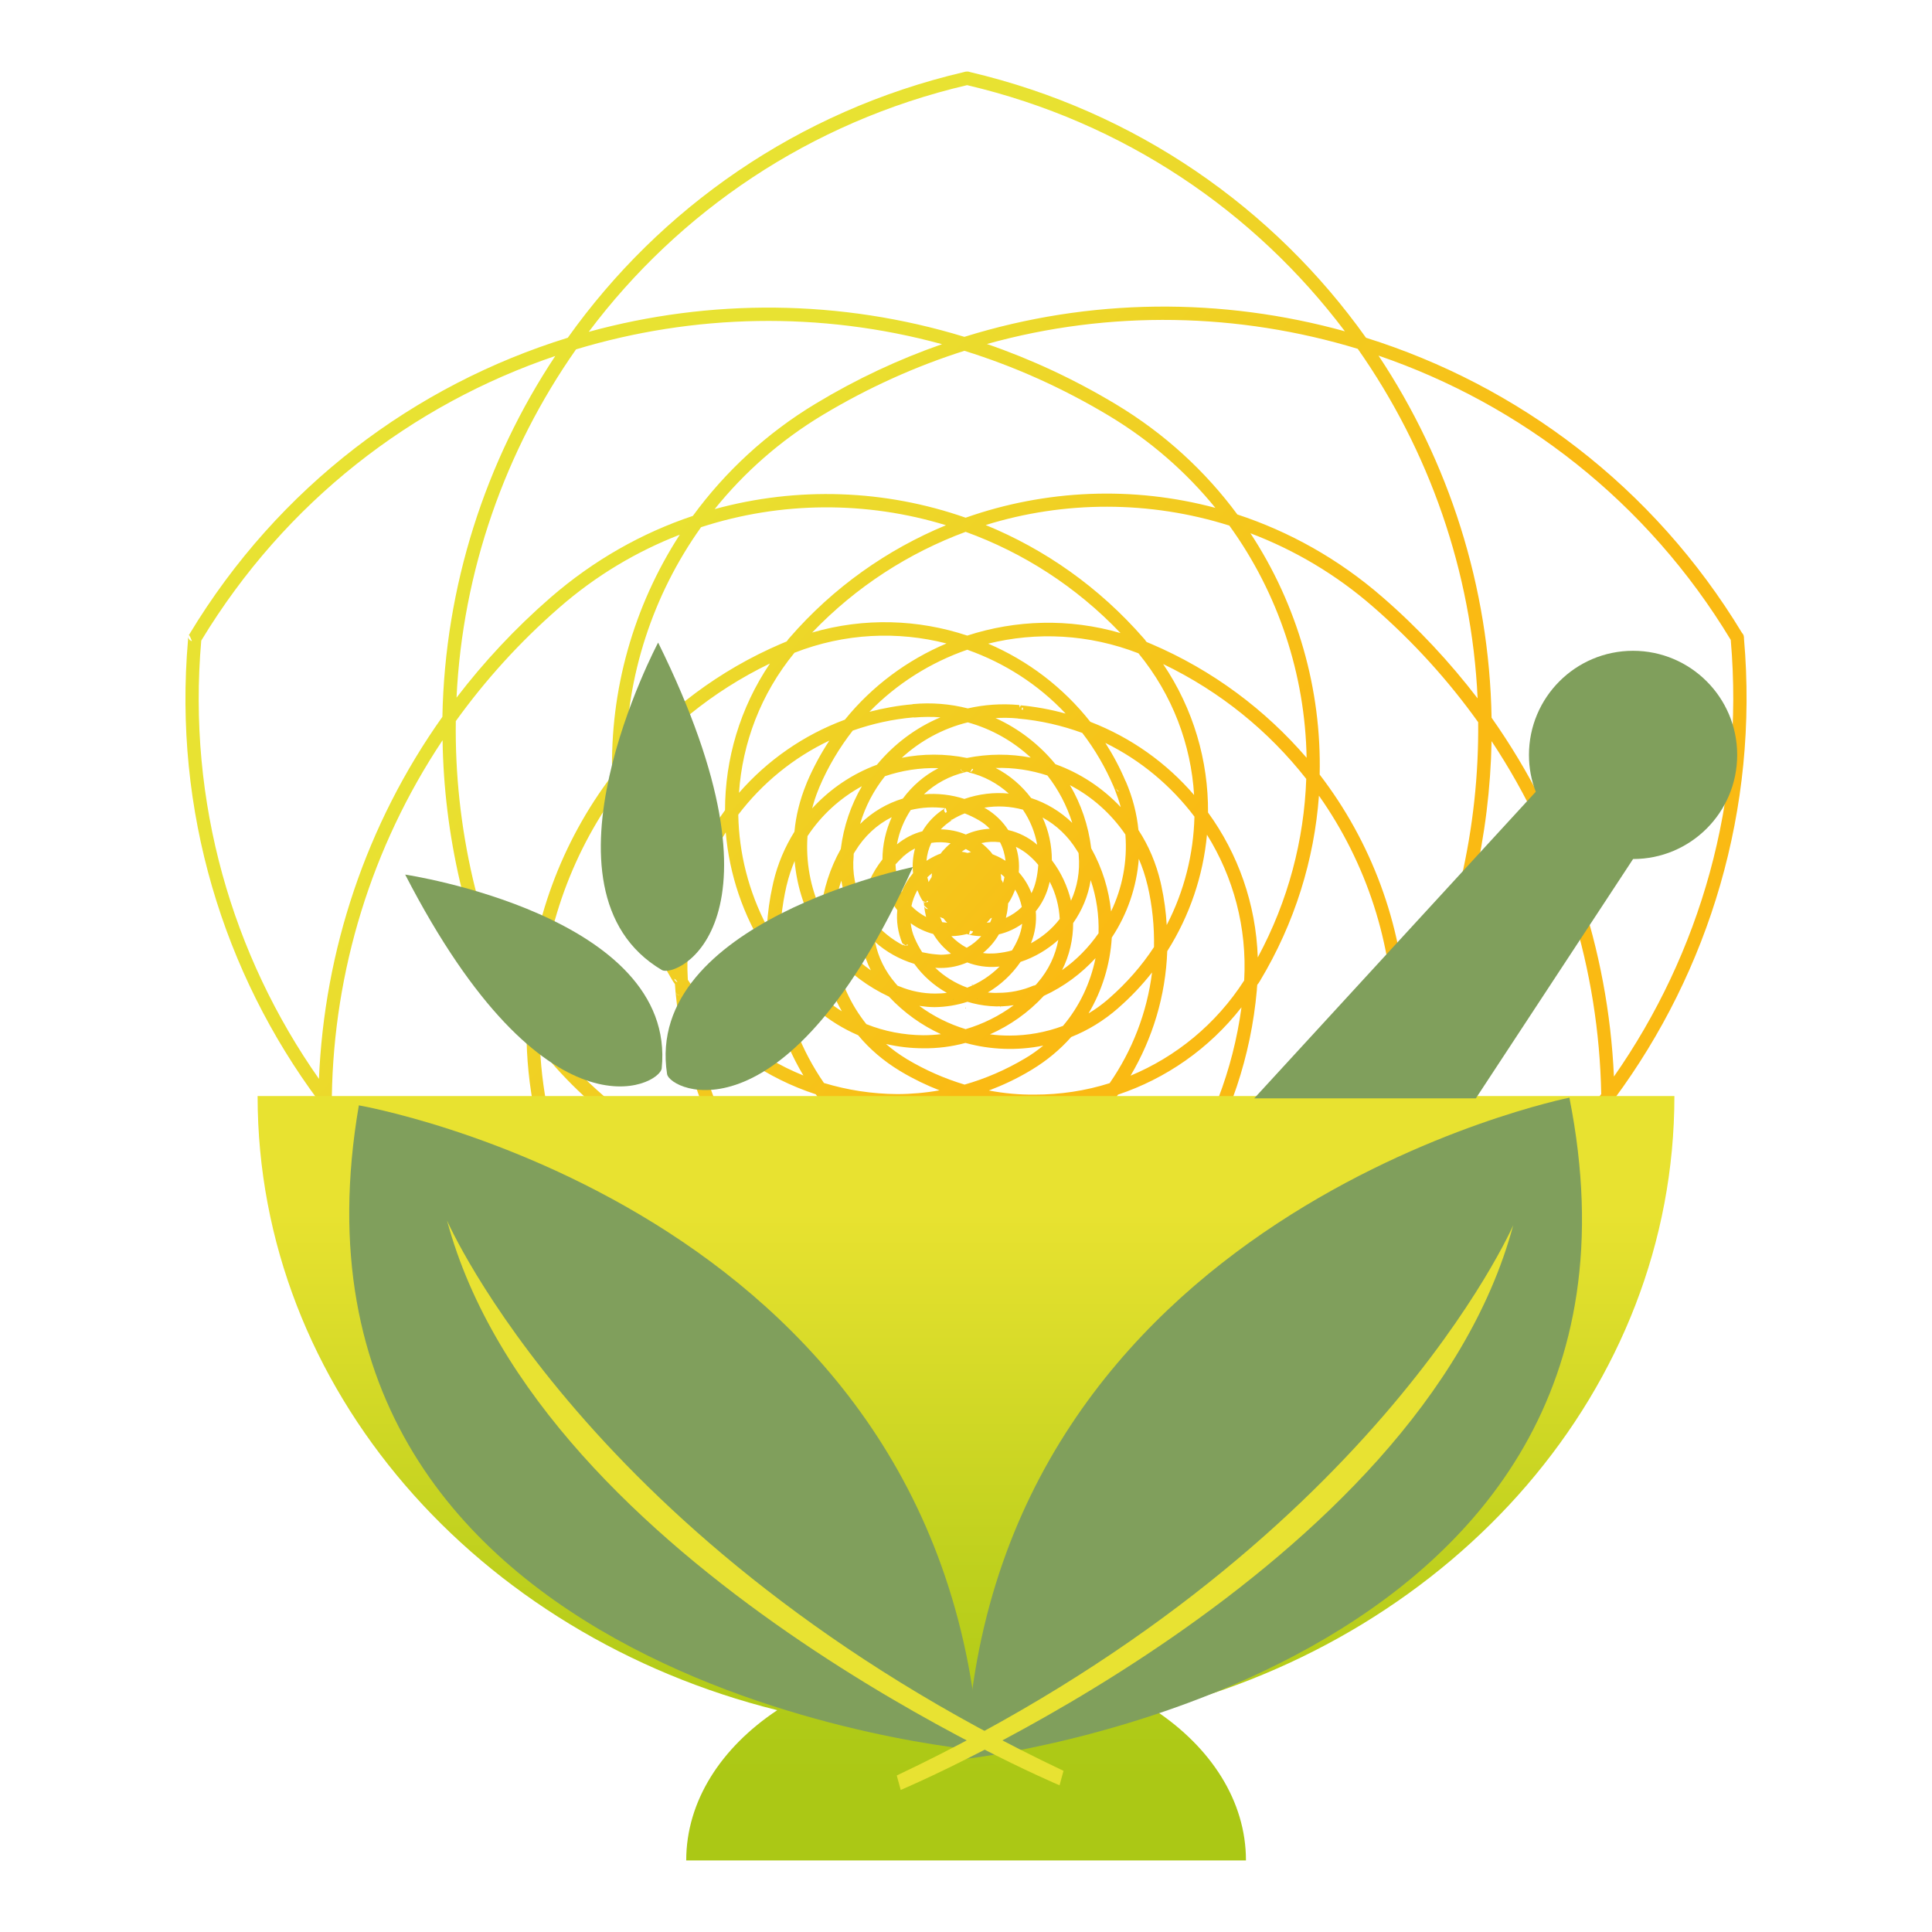
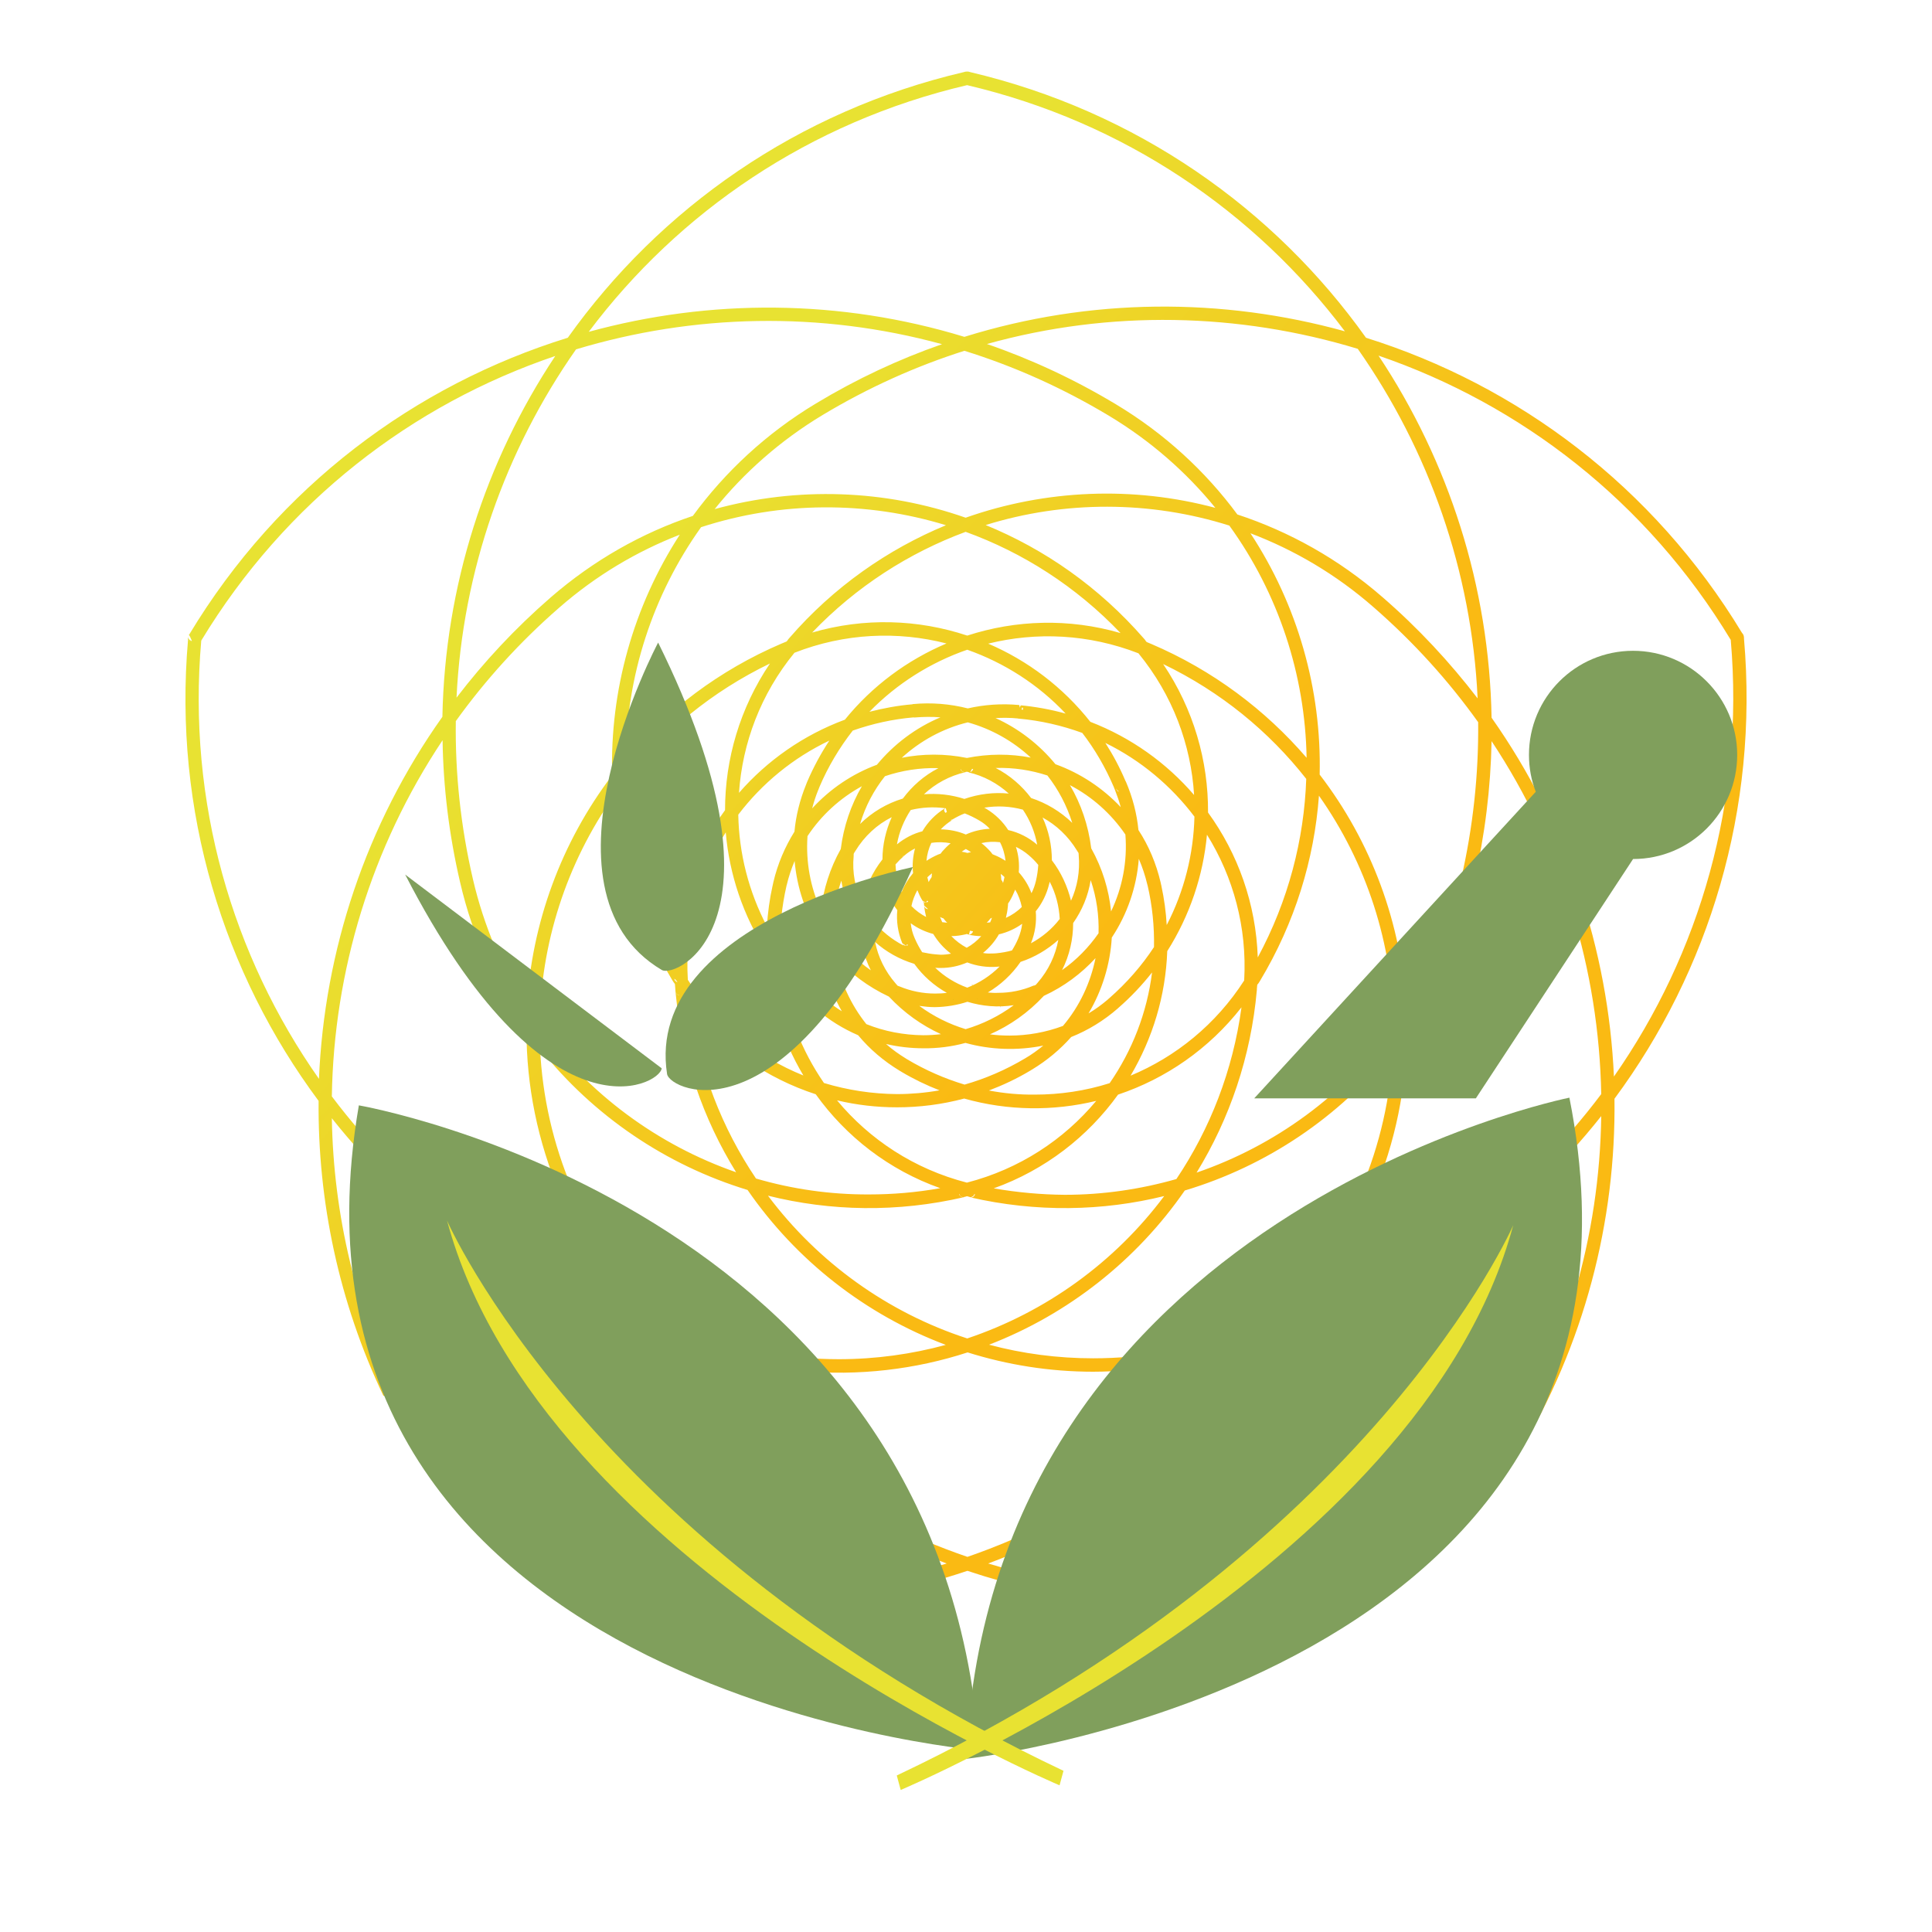
<svg xmlns="http://www.w3.org/2000/svg" xmlns:xlink="http://www.w3.org/1999/xlink" version="1.1" id="Capa_1" x="0px" y="0px" viewBox="0 0 1080 1080" style="enable-background:new 0 0 1080 1080;" xml:space="preserve">
  <style type="text/css">
	
		.st0{clip-path:url(#SVGID_00000026163883799014505690000017768099709811238075_);fill:url(#SVGID_00000056390202717361358220000010385747230297842879_);}
	
		.st1{clip-path:url(#SVGID_00000122689621827479792770000005184698562100359359_);fill:url(#SVGID_00000180360324389626266510000005272318657200053894_);}
	
		.st2{clip-path:url(#SVGID_00000176035936136606539360000007719379279500259764_);fill:url(#SVGID_00000103956820950086225250000002431877315960572065_);}
	
		.st3{clip-path:url(#SVGID_00000181776581232924962090000018173561831789330310_);fill:url(#SVGID_00000098924814810698121200000011812367268431315625_);}
	
		.st4{clip-path:url(#SVGID_00000146500815753966638810000007414036662335388297_);fill:url(#SVGID_00000021091384934314500570000016723458720152320187_);}
	
		.st5{clip-path:url(#SVGID_00000067213635081151989500000007571811480969402505_);fill:url(#SVGID_00000101079064665766430100000002663112368152220837_);}
	
		.st6{clip-path:url(#SVGID_00000047047032154072909410000016204136846221909693_);fill:url(#SVGID_00000130640222989701458230000015700122961012773820_);}
	
		.st7{clip-path:url(#SVGID_00000045591589088630698620000013785442815898322330_);fill:url(#SVGID_00000037683638671481969020000018278940983685562784_);}
	
		.st8{clip-path:url(#SVGID_00000018237369566433778110000006116947972665236134_);fill:url(#SVGID_00000016040234226768073960000005662425272744083120_);}
	
		.st9{clip-path:url(#SVGID_00000066473220214483874490000003101135588701092761_);fill:url(#SVGID_00000067922886240463211060000017587952060405655998_);}
	
		.st10{clip-path:url(#SVGID_00000115478521735177785520000016767042568307365551_);fill:url(#SVGID_00000129178212850243110330000014727532617517160378_);}
	
		.st11{clip-path:url(#SVGID_00000008114486374785511140000006912083977886913942_);fill:url(#SVGID_00000063601272133646121120000011797992873659103154_);}
	
		.st12{clip-path:url(#SVGID_00000096033283084764582550000007574096510051879325_);fill:url(#SVGID_00000090986078634259521210000011049406040532546475_);}
	
		.st13{clip-path:url(#SVGID_00000032607827319824590530000018194769562756857016_);fill:url(#SVGID_00000051372625362065979300000018144565927238895776_);}
	
		.st14{clip-path:url(#SVGID_00000036932778972966516940000005361352029139942804_);fill:url(#SVGID_00000150061739661096502730000018330646219679270293_);}
	
		.st15{clip-path:url(#SVGID_00000170993447136653306680000007862061577673002673_);fill:url(#SVGID_00000039107438180585858630000007719989688035190408_);}
	
		.st16{clip-path:url(#SVGID_00000100361925220739587710000003531162700764083592_);fill:url(#SVGID_00000052802210286522379400000015559620479327832735_);}
	
		.st17{clip-path:url(#SVGID_00000045604338101619145830000018065225023634781857_);fill:url(#SVGID_00000137813211769182817170000013088429362175366292_);}
	
		.st18{clip-path:url(#SVGID_00000145048345325034516620000014104007294792613018_);fill:url(#SVGID_00000154387508405615841970000007776530410636055970_);}
	
		.st19{clip-path:url(#SVGID_00000016790561666318626720000012976092525299536318_);fill:url(#SVGID_00000033341569081388312640000014531204824551494563_);}
	
		.st20{clip-path:url(#SVGID_00000058562606235091059370000012608499320844866991_);fill:url(#SVGID_00000093893370876183192710000005724453779656329880_);}
	
		.st21{clip-path:url(#SVGID_00000089539320603225189490000010806453029026048901_);fill:url(#SVGID_00000174591859348782130140000005179909959454429608_);}
	
		.st22{clip-path:url(#SVGID_00000109008622110714573250000004868426095077294220_);fill:url(#SVGID_00000134947280032164641810000015028455730465556889_);}
	
		.st23{clip-path:url(#SVGID_00000075138321344158367600000007013463964733698981_);fill:url(#SVGID_00000085244986861056518170000010458927142054188967_);}
	
		.st24{clip-path:url(#SVGID_00000160183545859374481360000013111180158449027742_);fill:url(#SVGID_00000081634032086984947410000006065065629799140503_);}
	
		.st25{clip-path:url(#SVGID_00000072985186624868904350000006700920355897226406_);fill:url(#SVGID_00000018959584623181650720000002155385104357095596_);}
	
		.st26{clip-path:url(#SVGID_00000023268849819264650020000007673013387053087125_);fill:url(#SVGID_00000183231700902909248780000008355255601508280750_);}
	
		.st27{clip-path:url(#SVGID_00000106114857448374724870000016532091872634630326_);fill:url(#SVGID_00000176765857561760939030000014030109246020538296_);}
	
		.st28{clip-path:url(#SVGID_00000115482477644795374050000001432636571206508960_);fill:url(#SVGID_00000022549057219967127230000016483465437165622407_);}
	
		.st29{clip-path:url(#SVGID_00000023250825889583524800000005375289086855756437_);fill:url(#SVGID_00000096769469920060238340000003788598777857337254_);}
	
		.st30{clip-path:url(#SVGID_00000139971947048602683760000018411349833229681575_);fill:url(#SVGID_00000177447912795823239590000012947695179295570094_);}
	.st31{fill:#809F5C;}
	.st32{fill:#E8E232;}
</style>
  <g>
    <g>
      <g>
        <defs>
          <path id="SVGID_1_" d="M504.5,527.3C504.5,527.3,504.5,527.3,504.5,527.3C504.5,527.3,504.5,527.3,504.5,527.3 M105.3,355.6      C105.4,355.6,105.4,355.5,105.3,355.6C105.4,355.5,105.4,355.6,105.3,355.6 M105.4,355.5C105.4,355.5,105.4,355.5,105.4,355.5      C105.4,355.5,105.4,355.5,105.4,355.5 M105.4,355.5C105.4,355.5,105.4,355.5,105.4,355.5C105.4,355.5,105.4,355.5,105.4,355.5       M632.4,765.8c26.8-2.4,52.7-7.5,77.5-15.1c-44.4,56-103.5,96.9-169.1,119.6c-65.4-22.4-124.4-63-169-118.5      c24.3,7.3,49.6,12.3,75.9,14.6c32.5,2.9,64-0.9,93.2-10.4c22.3,7,45.9,10.8,70.2,10.8C618.1,766.8,625.2,766.4,632.4,765.8       M536.2,667.8c0-0.1-0.1-0.2-0.1-0.3c0.1,0,0.2,0,0.2,0c0.2,0.9,0.9,1.5,1.8,1.7l0,0.1C537.3,669.1,536.6,668.6,536.2,667.8       M543,669.1c0.8-0.2,1.5-0.8,1.7-1.6c0.1,0,0.2,0,0.3,0.1c-0.2,1-1.1,1.8-2.2,1.8c-0.2,0-0.3,0-0.5-0.1c37,8.5,74,7.8,108.5-0.7      c-27.6,36.9-66,64.8-110.1,79.6c-44.6-14.5-83.5-42.6-111.4-79.8c34.9,8.7,72.3,9.5,109.7,0.8l-0.3,0c0.1,0,0.2-0.1,0.3-0.1      c0,0,0,0,0,0c0.5-0.1,1-0.2,1.5-0.4c0.5,0.1,1,0.2,1.5,0.4c0.1,0,0.2,0,0.3,0.1l0.3,0l0.2,0.1      C542.9,669.3,542.9,669.2,543,669.1 M539,614.1c24.4,6.9,49.9,7.1,73.8,1.3c-18.1,21.7-42.9,38.1-72.3,45.7      c-29.5-7.6-54.4-24.1-72.6-46c10.9,2.6,22.2,3.9,33.5,3.9C514,619,526.6,617.4,539,614.1 M552.9,751.7      c44.3-17.1,82.5-47.3,109.4-86.2c45.7-13.7,86.4-41,116.3-78.4c-1.3,26.2-7.1,52.6-18,78.2c-11.6,27.2-26,52.2-42.8,75      c-27.3,9.2-56.1,15.4-86.1,18.1c-6.9,0.6-13.8,0.9-20.6,0.9C591.1,759.3,571.6,756.7,552.9,751.7 M448.3,758.9      c-29.4-2.6-57.7-8.6-84.5-17.6c-17.2-23.1-32-48.7-43.8-76.4c-11-25.7-16.8-52.3-18.1-78.6c29.8,37.5,70.4,65,116,78.9      c27.2,39.4,65.9,69.7,110.8,86.6c-19.1,5.2-39.2,8-59.8,8C462.1,759.8,455.2,759.5,448.3,758.9 M539.7,583      c14.1,3.9,29.1,4.4,43.5,1.5c-3.2,2.6-6.5,5-10.1,7.1l0,0c-10.9,6.5-22.3,11.4-33.9,14.7c-11-3.3-21.8-8-32.2-14.2      c-0.1-0.1-0.2-0.1-0.3-0.2c-4.1-2.5-7.9-5.2-11.4-8.3c6.9,1.6,13.9,2.4,20.9,2.4C524,586.1,532,585.1,539.7,583 M555.5,664.3      c28.7-10.3,52.6-28.9,69.5-52.4c26.6-8.9,50.8-25.5,69-48.8c-4.8,35.4-17.6,68-36.4,96c-20,5.7-40.9,8.8-62.3,8.8      c0,0-0.1,0-0.1,0C582.1,667.8,568.8,666.6,555.5,664.3 M422.6,658.8c-18.9-28-31.7-60.6-36.6-96.1c18.4,23.6,43,40.2,70,49      c16.9,23.6,40.8,42.3,69.6,52.5c-13.4,2.4-26.7,3.5-39.9,3.5C464.1,667.8,442.8,664.7,422.6,658.8 M540.8,560      c8.2,2.5,17.1,3.3,25.9,1.9c-8.2,6.1-17.4,10.6-26.9,13.4c-9.2-2.8-17.9-7.1-25.9-13c2.9,0.4,5.8,0.7,8.7,0.7      C528.8,562.9,535,561.9,540.8,560 M378.1,548.8l-0.3-1l0.3,0.3l0.6,1C378.5,549,378.3,548.9,378.1,548.8 M377.3,548.1      c-0.2-0.3-0.3-0.7-0.3-1l0.7,0.6l0.3,1.1C377.7,548.6,377.5,548.3,377.3,548.1 M460.6,605.4c-12.5-18.1-20.7-39-23.5-61.2      c5.5,6.8,11.6,13.3,18.4,19.2l0.7,0.6c0.4,0.4,0.9,0.6,1.5,0.6v0c-0.5,0-1.1-0.2-1.4-0.5c7.2,6.2,15.1,11,23.4,14.6      c6.4,7.7,14.2,14.4,23.3,19.9l0.7,0.4c0.1,0.1,0.2,0.1,0.3,0.2c6.9,4.1,14,7.5,21.2,10.3c-7.9,1.4-15.9,2.1-23.8,2.1      C487.6,611.5,473.8,609.4,460.6,605.4 M552.8,609.6c7.9-3,15.6-6.6,23.1-11.1c0.1,0,0.2-0.1,0.3-0.2l0.7-0.4      c8.4-5.1,15.7-11.2,21.9-18.2c9.3-3.7,18.2-9.1,26.2-16.1c0.1-0.1,0.2-0.2,0.2-0.2c7-6.1,13.3-12.8,18.8-19.8      c-2.8,22.5-11.1,43.7-23.7,61.9c-13.5,4.3-27.7,6.4-41.9,6.4C569.9,612,561.3,611.2,552.8,609.6 M540.7,538      c5.2,2,11,2.9,16.9,2.4h0c0.4,0,0.8-0.1,1.2-0.1c-5.2,5.2-11.4,9.2-18.1,11.8c-6.6-2.4-12.8-6.2-17.9-11.1c1,0.1,2,0.1,3.1,0.1      C531.1,541.1,536.1,540,540.7,538 M553.4,578.2c11.1-4.9,21.4-12.1,30.1-21.5c11.3-5.2,21-12.5,28.9-21.1      c-2.8,13.8-8.9,26.9-18.2,37.9c-9.6,3.6-19.8,5.4-29.9,5.4C560.7,578.9,557.1,578.7,553.4,578.2 M484.3,572.5      c-8.8-11-14.6-23.9-17.2-37.5c8.1,9.1,18.1,16.6,29.8,22.1c8.5,9.1,18.4,16.1,29.1,21c-3.3,0.4-6.6,0.6-9.9,0.6      C505.3,578.6,494.5,576.6,484.3,572.5 M507.2,527.8c0.1,0.2,0.2,0.4,0.3,0.6c-0.3,0.1-0.6,0.2-0.9,0.2      C506.5,528.6,506.8,528.3,507.2,527.8 M502.8,551.4c-0.2-0.1-0.4-0.1-0.6-0.2c-0.2-0.1-0.4-0.2-0.6-0.3      c-0.1-0.1-0.1-0.2-0.2-0.3l-0.7-0.8c-6-6.9-9.8-14.8-11.5-23.2c6.2,5.5,13.6,9.7,21.9,12.2c4.9,6.8,11.2,12.3,18.2,16.2      c-2.2,0.3-4.4,0.4-6.6,0.4C516,555.4,509.3,554.1,502.8,551.4 M552.2,554.8c7.1-4.2,13.4-10,18.3-17.1      c7.9-2.6,15.1-6.9,21.1-12.3c-1.6,8.6-5.4,16.9-11.6,24l-0.7,0.8c-0.1,0.1-0.2,0.2-0.2,0.3c-0.4,0.2-0.8,0.4-1.2,0.5l0-0.1      c-6.5,2.8-13.2,4.1-19.9,4.1C556,555.1,554.1,555,552.2,554.8 M542.2,520.3c0.6,0.1,1.1,0.2,1.7,0.3c-0.2,1-1.1,1.8-2.2,1.8      c-0.2,0-0.3,0-0.5,0c2.5,0.6,4.9,0.9,7.3,0.9c-2.3,2.6-5,4.8-8.1,6.5c-3.2-1.7-6.1-3.9-8.6-6.5c2.6,0,5.3-0.4,8-1c0,0,0,0,0,0      c0.2-0.1,0.4-0.1,0.6-0.2c0.2,0.1,0.4,0.1,0.6,0.2l0.5,0.1C541.7,522.4,542,521.3,542.2,520.3 M549.5,532.7      c3.6-2.9,6.6-6.4,8.9-10.4c4.7-1.1,9.1-3.1,13-5.9c-0.3,2.8-1.1,5.5-2.2,8.2l0,0c-1,2.4-2.2,4.6-3.5,6.7      c-2.8,0.8-5.8,1.3-8.8,1.6h0c-0.9,0.1-1.8,0.1-2.7,0.1C552.6,533.1,551,533,549.5,532.7 M523.1,533.5      C523.1,533.5,523.1,533.5,523.1,533.5c-2.6-0.2-5.1-0.7-7.6-1.2c-1.6-2.5-3-5.1-4.2-7.9c0,0,0,0,0,0c-1.2-2.7-1.9-5.5-2.2-8.3      c3.8,2.8,8.1,4.8,12.6,6c2.6,4.3,5.9,8,9.9,11c-1.9,0.4-3.8,0.6-5.8,0.6C524.9,533.6,524,533.6,523.1,533.5 M553.7,513.4      L553.7,513.4c0.3-0.1,0.5-0.2,0.8-0.4c-0.3,0.9-0.6,1.8-1,2.6c-0.6,0.1-1.2,0.1-1.9,0.2C552.4,515,553.1,514.2,553.7,513.4       M526.7,515.5c-0.4-0.9-0.8-1.9-1.2-2.9c0.6,0.3,1.2,0.6,1.9,0.8c0.6,0.8,1.3,1.7,2.1,2.4C528.6,515.7,527.6,515.6,526.7,515.5       M518.4,503.4c0.1,0.2,0.2,0.4,0.4,0.5v0.2c-0.3,0.2-0.7,0.3-1.1,0.3C517.6,504.5,518,504,518.4,503.4 M509.5,506.5      c0.6-3.1,1.8-6.1,3.3-8.9c0.8,2,1.7,4,2.9,5.9l1.9,1.1l-1.9-1.1l1.9,1.1c-0.8,0-1.5-0.4-1.9-1.1c0.3,0.4,0.5,0.9,0.8,1.3      c0,0.5,0,1,0.1,1.4l2.2,2l-1.6-1.5l-0.6-0.6l0.4,0.3l-0.4-0.3l0.6,0.6l1.6,1.5c-1.2,0-2.1-0.9-2.2-2c0.2,2.2,0.6,4.3,1.1,6.4      C514.7,511,511.9,509,509.5,506.5 M563.4,506.7L563.4,506.7c0.1-0.6,0.1-1.1,0.1-1.6c0.3-0.4,0.5-0.8,0.8-1.2c0,0,0,0,0,0      c1.3-2.1,2.3-4.4,3.2-6.6c1.8,3,3,6.3,3.7,9.7c-2.6,2.6-5.6,4.6-8.9,6.1C562.8,511.1,563.2,508.9,563.4,506.7 M579,509.4      c3.5-4.3,6.1-9.5,7.5-15.3c0,0,0,0,0,0c0.1-0.4,0.2-0.8,0.3-1.2c3.4,6.5,5.2,13.6,5.6,20.8c-4.3,5.6-9.8,10.2-16.1,13.6      C578.7,521.4,579.5,515.3,579,509.4 M465.8,521c-0.2-9.6,1.3-19.3,4.5-28.7c1.5,9.2,5.1,17.7,10.4,24.9      c0.1,8.6,2.1,17.3,6.1,25.2C478.4,536.6,471.3,529.3,465.8,521 M488.1,514.8c0.3-7.8,2.3-15.5,6.1-22.5c0.1,0.6,0.2,1.2,0.4,1.8      l2.2,1.7c-1,0-1.9-0.7-2.2-1.7c1.3,5.5,3.7,10.5,7,14.7c-0.6,6.1,0.3,12.4,2.8,18.5l2.1,1.4c-0.9,0-1.7-0.5-2-1.3      c0.2,0.3,0.3,0.7,0.5,1.1C498.4,525.1,492.7,520.4,488.1,514.8 M599.9,516c5-7.1,8.4-15.2,9.8-24c3.3,9.7,4.7,19.8,4.4,29.7      c-5.5,7.9-12.3,14.9-20.4,20.6C597.9,534,599.9,525,599.9,516 M559.7,491.7c0-1.1-0.1-2.1-0.3-3.2c0.7,0.6,1.5,1.1,2.1,1.8      c-0.2,1.1-0.5,2.2-0.8,3.3C560.5,492.9,560.1,492.3,559.7,491.7 M518.4,490.4c0.8-0.8,1.7-1.5,2.6-2.2c-0.1,0.7-0.2,1.4-0.2,2.1      c-0.6,0.9-1.2,1.8-1.7,2.8C518.9,492.2,518.6,491.3,518.4,490.4 M461.4,558.6c-0.1-0.1-0.1-0.1-0.2-0.2l-0.7-0.6      c-9.6-8.3-17.7-17.7-24.4-27.7c-0.3-11.5,0.9-23.3,3.6-35.1c0-0.1,0-0.2,0.1-0.3c1.1-4.7,2.6-9.1,4.4-13.4      c1.3,15,6.2,29.5,14.3,42.1c0.6,14.7,4.8,29.1,12.1,41.9C467.3,563.3,464.3,561,461.4,558.6 M621.5,524.1      c8.7-13.1,13.9-28.3,15.1-44c2,4.6,3.6,9.5,4.8,14.5c0,0.1,0,0.2,0.1,0.3c2.7,11.6,3.8,23.1,3.6,34.5c-6.8,10.4-15.2,20-25,28.6      l-0.7,0.6c-0.1,0.1-0.1,0.1-0.2,0.2c-3.4,2.9-7,5.5-10.7,7.7C616.1,553.7,620.6,539.1,621.5,524.1 M504.5,478.7      C504.5,478.7,504.5,478.7,504.5,478.7l1-0.4c-0.4,0.3-0.8,0.5-1.2,0.5C504.3,478.8,504.4,478.7,504.5,478.7 M537.6,476.1      c0.8-0.5,1.5-1.1,2.3-1.5c1,0.5,2,1.2,2.9,1.8c-0.7,0.1-1.4,0.2-2,0.4C539.8,476.5,538.7,476.3,537.6,476.1 M501.9,492.5      C501.9,492.4,501.9,492.4,501.9,492.5c-0.7-3.2-1.2-6.3-1.3-9.3c1.5-1.7,3.1-3.3,4.8-4.8l0,0c1.9-1.7,3.9-3,6.1-4.1      c-1.2,4.5-1.6,9.1-1.1,13.8c-2.7,3.2-4.9,6.8-6.4,10.7C503.2,496.7,502.4,494.6,501.9,492.5 M569.5,487.6      c0.4-4.8-0.1-9.6-1.6-14.2c2.5,1.2,4.9,2.7,7.1,4.6l0,0c2,1.7,3.8,3.5,5.4,5.5c-0.2,3-0.6,5.9-1.3,8.9v0      c-0.6,2.5-1.4,4.8-2.5,6.9C575,495,572.6,491.1,569.5,487.6 M520.6,471.2c3.6-0.6,7.3-0.5,10.8,0.2c-1.7,1.4-3.2,2.9-4.7,4.6      l0,0c-0.3,0.4-0.6,0.8-0.9,1.2c-0.5,0.2-0.9,0.3-1.4,0.5l0,0c-2.3,1-4.5,2.2-6.5,3.5C518.2,477.8,519.1,474.4,520.6,471.2       M556.2,478.1C556.2,478.1,556.2,478,556.2,478.1c-0.5-0.2-1-0.4-1.4-0.6c-0.3-0.4-0.6-0.8-0.9-1.2c0,0,0,0,0,0      c-1.7-1.9-3.4-3.6-5.3-5c3.4-0.8,6.9-0.9,10.4-0.5c1.7,3.2,2.7,6.8,3.1,10.4C560.2,480,558.2,478.9,556.2,478.1 M652.5,531.7      c12.6-19.9,20.1-42.3,22.2-65.1c14.7,23.6,22.5,51.8,20.8,81.5c-15.8,24.6-38.3,42.7-63.5,53.2      C644.3,580.5,651.6,556.7,652.5,531.7 M384.5,547.7c-1.8-30.1,6.2-58.6,21.2-82.4c2,23.5,9.7,46.6,22.9,67      c1,24.7,8.2,48.3,20.5,68.9C423.5,590.9,400.6,572.7,384.5,547.7 M588,480.9c0-8.4-1.8-16.6-5.2-23.9      c7.7,4.2,14.3,10.4,19.2,18.4l0.7,1.1c0.1,0.1,0.1,0.2,0.2,0.3c0,0.2,0,0.4,0.1,0.6c0,0.2-0.1,0.4,0,0.6      c0.8,9.1-0.8,17.8-4.3,25.5C596.7,495.4,593.2,487.7,588,480.9 M477.2,478.5c0-0.2,0-0.4,0-0.7c0-0.2,0-0.5,0.1-0.7      c0,0,0.1-0.1,0.1-0.2l0.7-1.1c5.1-8.4,12.2-14.9,20.4-19c-3.3,7.3-5.2,15.4-5.2,23.6c-5.7,7.2-9.5,15.6-11.3,24.3      C478.1,496.8,476.3,487.9,477.2,478.5 M531.6,458.3l0.8-0.2c2.2-1.3,4.5-2.5,6.9-3.4c2.8,1.1,5.5,2.4,8.2,4h0      c2.2,1.3,4.1,2.8,5.8,4.6c-4.6,0.2-9.2,1.3-13.4,3.2c-4.5-1.9-9.2-2.8-14-2.9c1.9-2,4.1-3.8,6.6-5.3c-0.3,0.2-0.6,0.3-1,0.3      C531.5,458.3,531.6,458.3,531.6,458.3 M528.1,452.1c0.1-0.1,0.2-0.2,0.3-0.3c0.1,0,0.2,0,0.3,0l0.6,2.1      c-0.3,0.2-0.5,0.3-0.8,0.5C527.9,453.7,527.5,452.8,528.1,452.1 M509.1,452.8c6.2-1.5,12.8-1.9,19.2-1      c-5.4,3.3-9.7,7.8-12.7,12.9c-5.1,1.3-9.9,3.8-14.2,7.3C502.6,465.1,505.3,458.6,509.1,452.8 M550.2,451.5      c7.3-1.2,14.6-0.8,21.6,1.1c4,5.9,6.7,12.5,8,19.6c-4.8-4.1-10.4-6.9-16.2-8.2c-3-4.7-7.2-8.8-12.3-11.9h0      C550.9,451.9,550.6,451.7,550.2,451.5 M301.7,573.7c0.4-46.1,15-91,41.2-128.4c2.7,35.2,13.5,70.3,32.9,102.6l0.7,1.1      c0.1,0.2,0.2,0.3,0.4,0.5c0.1,0.2,0.3,0.5,0.4,0.7c0.1,0.9,0.1,1.7,0.2,2.6l0.1,1.4c0.1,1.1,1,2,2.1,2l0.1,0.1      c-1.2,0-2.1-0.9-2.2-2c3.6,37.1,15.5,71.3,33.9,101C367.6,640,329.1,611.6,301.7,573.7 M702.6,553.3c0-0.2,0-0.4,0-0.5      c0.1-0.7,0.1-1.5,0.2-2.2c0.1-0.2,0.2-0.4,0.4-0.6c0.1-0.1,0.3-0.3,0.4-0.5l0.7-1.1c19.6-32.6,30.4-68.1,33-103.6      c26.6,37.7,41.4,83,41.7,129.6c-27.6,37.8-66.3,66.1-110.1,81.1C687.3,625.5,699.3,590.8,702.6,553.3 M623.7,440.7      c0.3,0.4,0.7,0.8,0.8,0.9c0,0,0,0,0,0l0.1,0.1c0.2,0.2,0.4,0.3,0.6,0.4c0,0.3,0,0.5,0,0.5C625,442.4,624.2,441.6,623.7,440.7       M451.4,467.4c7.8-11.8,18.3-21.3,30.4-27.9c-6.1,10.5-10.2,22.3-11.8,35.1c-6.1,10.9-9.7,22.5-11.1,34.2      C453,496,450.4,481.8,451.4,467.4 M610,474.2c-1.6-12.8-5.7-24.8-11.9-35.3c12.3,6.4,23,15.9,31,27.6c1.2,15-1.7,29.8-8,43      C619.9,497.5,616.3,485.5,610,474.2 M539.9,431.5c0.2,0,0.4-0.1,0.7-0.1c0.2,0.1,0.5,0.1,0.7,0.2c0.1,0,0.2,0,0.3,0.1l0.1,0      c0,0,0,0.1,0,0.1l-0.5-0.1c8.8,2,16.5,6.3,22.7,11.9c-8.3-0.8-16.7,0.2-24.8,3c-7.4-2.4-15.1-3.2-22.6-2.6      c6.3-5.9,14.2-10.3,23.3-12.4l-0.4,0C539.6,431.6,539.7,431.6,539.9,431.5 M537,430.3c0-0.1-0.1-0.1-0.1-0.2      c0.1,0,0.1,0,0.2-0.1c0.2,0.8,0.9,1.4,1.8,1.6l0,0.1C538.1,431.6,537.4,431,537,430.3 M543.4,429.8c0.2,0,0.4,0.1,0.6,0.1      c-0.2,0.8-0.9,1.5-1.7,1.7C542.4,431.4,543,430.6,543.4,429.8 M494.7,433.9c9.4-3.2,19.5-4.8,29.9-4.5c-8,4.1-14.7,10-19.9,17      c-8.9,2.7-17.1,7.5-23.9,14.2C483.7,450.7,488.5,441.7,494.7,433.9 M576.4,446.1c-5.2-6.9-11.9-12.7-19.8-16.8      c10-0.3,19.7,1.2,28.9,4.2c6.1,7.8,10.8,16.7,13.9,26.5C592.8,453.6,584.9,448.9,576.4,446.1 M649.2,495.1c0-0.1,0-0.3-0.1-0.4      l-0.3-1.4c-2.5-10.7-6.7-20.6-12.4-29.3c-0.9-9.1-3.2-18.1-7-27c0-0.1-0.1-0.2-0.2-0.3c-3.2-7.6-7-14.7-11.3-21.4      c19.8,9.7,36.8,24,49.8,41.2c-0.5,20.9-5.7,41.7-15.5,60.6C651.8,509.9,650.8,502.5,649.2,495.1 M767.5,668.2      c12.7-29.9,18.8-60.9,18.9-91.4c17.4-24.4,30.4-52.5,37.6-83.6c6.1-26.4,9.3-52.8,9.8-78.9c39.4,59.4,60,128.1,61.3,197.3      c-41.5,55.3-98.3,98.9-164.8,124.1C744.6,715,757.1,692.4,767.5,668.2 M412.7,455.4c13.3-17.5,30.7-31.8,50.9-41.4      c-4.8,7.3-9,15.1-12.5,23.3l-0.5,1.3c-0.3,0.7-0.2,1.5,0.2,2.1c0.2,0.4,0.6,0.6,1,0.8c-0.4-0.2-0.7-0.4-1-0.8      c-0.4-0.6-0.5-1.4-0.2-2.1c-3.5,8.6-5.7,17.5-6.5,26.3c-5.3,8.5-9.4,18-11.8,28.3l-0.3,1.4c0,0.1,0,0.3-0.1,0.4      c-1.7,7.6-2.7,15.2-3.2,22.8C418.5,498.4,413.1,477,412.7,455.4 M185.5,612.9c1.1-69.9,22-139.2,61.9-199.1      c0.4,26.2,3.6,52.8,9.8,79.4c7.1,30.7,19.9,58.6,37.1,82.8c0,30.7,6.1,61.8,18.9,91.8c10.6,24.8,23.5,47.9,38.3,69.1      C284.5,712,227.3,668.4,185.5,612.9 M541,403.8c13.3,3.7,25.3,10.5,35.2,19.7c-11.5-2.2-23.6-2.2-35.7,0.2      c-12.4-2.5-24.7-2.4-36.4-0.1C514.5,414.1,527.1,407.2,541,403.8 M590,427.2c-9-11-20.5-19.9-33.5-25.8c4-0.2,8.1-0.2,12.3,0.2      c0.2,0.1,0.4,0.1,0.5,0.1c12.5,1.1,24.4,3.9,35.7,8c7,9.1,12.9,19.2,17.6,30.2l0.5,1.3c0,0.1,0.1,0.1,0.1,0.2      c1.3,3.3,2.4,6.5,3.3,9.8C616.4,440.5,603.9,432.2,590,427.2 M510.8,401.1L510.8,401.1c0.1,0,0.2,0,0.2,0      c5-0.4,9.9-0.5,14.7-0.1c-13.8,5.8-26,15-35.5,26.5c-13.8,5.1-26.2,13.5-36.2,24.4c0.9-3.4,2-6.9,3.4-10.3      c0-0.1,0.1-0.1,0.1-0.2l0.5-1.3c4.9-11.6,11.3-22.2,18.7-31.7c10.8-3.8,22.3-6.4,34.2-7.4L510.8,401.1L510.8,401.1z M571,396.6      c0.4-0.7,0.6-1.3,0.4-1.5c0.3,0.4,0.5,0.9,0.5,1.5c0,0,0,0.1,0,0.1C571.6,396.7,571.3,396.7,571,396.6 M510.3,393.7l0.1,2.2h0      L510.3,393.7z M675.3,454.2c0.2-28.8-8.1-57.8-25.1-83c32.2,15.5,59.2,37.7,80,64.2c-1.2,34-10,68.1-27.1,99.8      C702.1,505.2,692,477.2,675.3,454.2 M349.8,435.9c20.9-26.8,48.1-49.3,80.6-65c-16.8,24.9-25.1,53.5-25.1,82      c-17.1,23.2-27.4,51.6-28.3,81.9C359.9,503.4,351.1,469.6,349.8,435.9 M540.7,363.2c20.7,7.3,39.7,19.4,55,35.7      c-8.3-2.3-17-3.9-25.9-4.7c0.5,0,0.9,0.2,1.2,0.5c-0.5-0.4-0.9,0.2-1.1,1.1c0.1-0.9,0-1.7-0.3-1.7h0c-9.8-0.9-19.4-0.2-28.6,1.9      c-9.8-2.5-20.2-3.4-30.8-2.4l-0.1,0l0.1,2.3l-0.1-2.2c-8.3,0.7-16.3,2.2-24.1,4.2C501.4,382.1,520.2,370.3,540.7,363.2       M609.5,403.5c-15.3-19.4-35.1-34.3-57.1-43.7c27-6.7,56.2-5.4,84,5.4c19.1,23.3,29.4,51.1,31.1,79.2      C652.1,426.5,632.3,412.3,609.5,403.5 M444.1,364.9c28.1-11,57.7-12.2,85-5.2c-21.8,9.2-41.5,23.7-56.8,42.6      c-23.2,8.6-43.4,22.8-59.2,40.9C415,415.4,425.2,388,444.1,364.9 M264.4,491.6c-6.9-29.7-10-59.3-9.6-88.5      c16.4-22.8,35.7-44.2,57.9-63.5c20.5-17.9,43.3-31.4,67.3-40.7c-25.9,40-39.1,87-37.8,134.5c-28.4,37.4-45.1,82.7-47.7,129.7      C280.8,541.8,270.5,517.7,264.4,491.6 M737.7,433c1.1-47.7-12.4-94.9-38.7-134.9c24.5,9.3,47.9,23,68.8,41.3      c22.4,19.5,41.9,41.1,58.5,64.3c0.3,29-2.8,58.5-9.6,88c-6.1,26.5-16.7,50.9-30.6,72.5C783.6,516.4,766.6,470.6,737.7,433       M539.8,297.3c32,11.6,61.7,30.5,86.6,56.6c-28.8-8.4-58.6-7.4-85.7,1.4c-27.4-9.1-57.5-10.2-86.7-1.7      C478.7,327.8,508.2,309,539.8,297.3 M391.9,294.7c44.6-14.5,92.5-14.7,136.9-1.1c-32.6,13.5-62.8,34.5-87.5,63l-0.7,0.8      c-0.1,0.1-0.2,0.3-0.3,0.5c-0.2,0.2-0.4,0.5-0.6,0.7c-0.8,0.3-1.6,0.7-2.4,1l-0.5,0.2c-1,0.4-1.5,1.5-1.3,2.5      c0,0.1,0.1,0.3,0.1,0.4c-0.1-0.1-0.1-0.3-0.1-0.4c-0.2-1,0.3-2.1,1.3-2.5c-34.8,14.9-64.2,37.3-87,64.3      C350.2,378,364.8,332.7,391.9,294.7 M643.4,359.9c-0.2-0.1-0.3-0.1-0.5-0.2c-0.6-0.3-1.3-0.5-1.9-0.8c-0.2-0.2-0.4-0.5-0.6-0.7      c-0.1-0.2-0.2-0.3-0.3-0.5l-0.7-0.8c-25-28.7-55.4-49.9-88.4-63.4c44.1-13.7,91.8-13.7,136.2,0.3c27.5,38,42.4,83.5,43.2,129.8      C707.4,396.9,678.1,374.7,643.4,359.9 M112.5,358.1C159.6,280.3,230.6,226,310.4,199c-39.1,58.9-61.7,128.7-63.1,201.7      c-42.8,60.3-66,130.9-69,202.4C129.9,534.2,104.6,448.5,112.5,358.1 M833.8,401.2c-1.3-73.3-23.9-143.3-63.2-202.4      C850,226,920.7,280.2,967.5,357.7c7.8,90.1-17.3,175.4-65.3,244.1C899,531,876,461.1,833.8,401.2 M460,231.9      c25.5-15.3,52-27.2,79.1-35.8c27.7,8.6,54.8,20.7,80.8,36.3c23.3,14,43.3,31.6,59.5,51.5c-46-12.3-94.8-10.3-139.6,5.5      c-45-15.8-94.1-17.5-140.3-4.8C415.9,264.2,436.2,246.2,460,231.9 M322,195.3c65.6-19.8,136.5-21.5,204.6-2.9      c-24.1,8.4-47.7,19.4-70.4,33.1c-27.8,16.7-50.9,38.3-68.9,62.9c-28.4,9.5-55.4,24.7-79.5,45.6c-19.8,17.2-37.3,36-52.6,56      C258.6,319.1,282.4,251.8,322,195.3 M772.7,333.7c-24.5-21.3-52.1-36.6-81-46.1c-17.8-24.1-40.6-45.2-67.9-61.6      c-23.3-14-47.4-25.2-72.1-33.7c68.9-19.2,140.8-17.5,207.3,2.7c39.8,56.7,63.7,124.3,67,195.4      C810.5,370.2,792.8,351.1,772.7,333.7 M540.6,47.6c87.8,20.6,160.9,70.8,211.2,137.6c-68.6-19-142.4-18.8-212.7,3.1      c-69.4-21.2-142.2-21.4-210-2.8C379.4,118.5,452.6,68.2,540.6,47.6 M540.5,40c-0.6,0-1.2,0.1-1.7,0.3      c-93.1,21.8-170,76.3-221.4,148.5c-85.3,26.4-161.7,83.1-211.5,165.7c-0.1,0.2-0.3,0.4-0.4,0.6c0.3-0.4,1.3,2,1.7,3      c0,0.1,0,0.2,0,0.3c-0.6-0.3-2.1-1.1-2-2.4c-0.1,0.5,0.1,1.1,0.4,1.6c0.4,0.5,0.9,0.9,1.6,1c0,0,0,0,0,0      c-0.7-0.1-1.4-0.5-1.7-1.1c-0.2-0.4-0.3-1-0.2-1.4v0v0c0-0.1,0.1-0.2,0.1-0.4c0,0,0-0.1,0-0.1c0,0.1-0.1,0.3-0.1,0.4      c0,0,0-0.1,0-0.1c-0.2,0.6-0.3,1.2-0.2,1.9c-8.3,95.7,19.9,186.2,73,257.6c-0.5,56.2,11.4,112.6,36.2,164.8      c3.2,0.6,6.4,1.4,9.5,2.6C199,733,186.4,679,185.5,625.1c44.2,55.7,104.1,98.9,173.7,122.5c44.1,58.5,103.5,101.7,170,126.4      c-59.9,18.5-124.8,21.9-188.6,7.8c2.5,3,4.9,6.1,7.3,9.1c65.5,12.9,131.9,7.7,192.9-12.8c49.8,16.7,103.2,23,156.8,17.7      c1.2-1.1,2.5-2.1,3.8-3.1c2.5-1.9,5-3.8,7.6-5.7c-53.3,7.1-106.6,2.3-156.6-13c66.6-24.9,126.1-68.5,170.1-127.4      c69.2-23.9,128.6-67.1,172.6-122.7c-0.9,66.8-19.9,133.6-57.4,192.6c1.1-0.5,2.3-0.9,3.4-1.4c2.5-1,5-1.7,7.5-2      c37-61.3,54.8-130.3,53.9-198.9c52.8-71.4,80.7-161.7,72.4-257.2c0-0.4,0-0.9-0.1-1.3c-0.1-0.7-0.5-1.4-1-1.9      c-49.6-82-125.4-138.4-210.2-165C712.2,116.6,635.3,62.2,542.3,40.3c-0.5-0.2-1-0.3-1.5-0.3C540.7,40,540.6,40,540.5,40" />
        </defs>
        <clipPath id="SVGID_00000165234927293348628180000000866054239410615994_">
          <use xlink:href="#SVGID_1_" style="overflow:visible;" />
        </clipPath>
        <linearGradient id="SVGID_00000163040617850483206330000015276746996458863010_" gradientUnits="userSpaceOnUse" x1="1486.532" y1="803.54" x2="1495.752" y2="803.54" gradientTransform="matrix(69.815 63.855 63.855 -69.815 -154853.516 -38626.637)">
          <stop offset="0" style="stop-color:#E8E232" />
          <stop offset="0.182" style="stop-color:#E8E232" />
          <stop offset="0.452" style="stop-color:#F4C81D" />
          <stop offset="0.573" style="stop-color:#FABA13" />
          <stop offset="1" style="stop-color:#FABA13" />
        </linearGradient>
        <polygon style="clip-path:url(#SVGID_00000165234927293348628180000000866054239410615994_);fill:url(#SVGID_00000163040617850483206330000015276746996458863010_);" points="     500.6,-401.5 1413.5,433.5 579.5,1345.3 -333.4,510.3    " />
      </g>
      <g>
        <defs>
          <path id="SVGID_00000164473590704822286110000010613395142768286900_" d="M559.5,563.3L559.5,563.3      C559.5,563.3,559.5,563.3,559.5,563.3L559.5,563.3z" />
        </defs>
        <clipPath id="SVGID_00000111193019425625710810000003949290438440509332_">
          <use xlink:href="#SVGID_00000164473590704822286110000010613395142768286900_" style="overflow:visible;" />
        </clipPath>
        <linearGradient id="SVGID_00000183229537978919770400000001200000434946919837_" gradientUnits="userSpaceOnUse" x1="1429.646" y1="759.177" x2="1436.684" y2="759.177" gradientTransform="matrix(10.78 9.86 9.86 -10.78 -22387.354 -5394.243)">
          <stop offset="0" style="stop-color:#ABC815" />
          <stop offset="0.185" style="stop-color:#ABC815" />
          <stop offset="0.399" style="stop-color:#D5C114" />
          <stop offset="0.573" style="stop-color:#FABA13" />
          <stop offset="1" style="stop-color:#FABA13" />
        </linearGradient>
        <polygon style="clip-path:url(#SVGID_00000111193019425625710810000003949290438440509332_);fill:url(#SVGID_00000183229537978919770400000001200000434946919837_);" points="     559.5,563.3 559.5,563.3 559.5,563.3 559.5,563.3    " />
      </g>
      <g>
        <defs>
          <path id="SVGID_00000020364280830043156030000016451458551196033698_" d="M558.9,562.3l0.6,1l0,0c0-0.1-0.2-0.6-0.5-1.2      C559,562.2,558.9,562.2,558.9,562.3" />
        </defs>
        <clipPath id="SVGID_00000088837907641129007450000005676275987471390909_">
          <use xlink:href="#SVGID_00000020364280830043156030000016451458551196033698_" style="overflow:visible;" />
        </clipPath>
        <linearGradient id="SVGID_00000080173525800819473450000016303404393656069038_" gradientUnits="userSpaceOnUse" x1="1485.7" y1="802.096" x2="1494.92" y2="802.096" gradientTransform="matrix(62.724 57.37 57.37 -62.724 -138941.109 -34630.465)">
          <stop offset="0" style="stop-color:#ABC815" />
          <stop offset="0.185" style="stop-color:#ABC815" />
          <stop offset="0.399" style="stop-color:#D5C114" />
          <stop offset="0.573" style="stop-color:#FABA13" />
          <stop offset="1" style="stop-color:#FABA13" />
        </linearGradient>
        <polygon style="clip-path:url(#SVGID_00000088837907641129007450000005676275987471390909_);fill:url(#SVGID_00000080173525800819473450000016303404393656069038_);" points="     559.2,561.8 560.1,562.7 559.2,563.6 558.3,562.8    " />
      </g>
      <g>
        <defs>
          <path id="SVGID_00000178194508932527321220000008453720544089718447_" d="M530,518.2L530,518.2L530,518.2L530,518.2      C530,518.2,530,518.2,530,518.2" />
        </defs>
        <clipPath id="SVGID_00000027595501206724541300000001929246451431066041_">
          <use xlink:href="#SVGID_00000178194508932527321220000008453720544089718447_" style="overflow:visible;" />
        </clipPath>
        <linearGradient id="SVGID_00000169521977785519820510000018236374784330370743_" gradientUnits="userSpaceOnUse" x1="1481.985" y1="800.179" x2="1490.857" y2="800.179" gradientTransform="matrix(50.815 46.477 46.477 -50.815 -112224.117 -27934.148)">
          <stop offset="0" style="stop-color:#ABC815" />
          <stop offset="0.185" style="stop-color:#ABC815" />
          <stop offset="0.399" style="stop-color:#D5C114" />
          <stop offset="0.573" style="stop-color:#FABA13" />
          <stop offset="1" style="stop-color:#FABA13" />
        </linearGradient>
        <polygon style="clip-path:url(#SVGID_00000027595501206724541300000001929246451431066041_);fill:url(#SVGID_00000169521977785519820510000018236374784330370743_);" points="     530,518.2 530.1,518.3 530,518.3 530,518.3    " />
      </g>
      <g>
        <defs>
          <path id="SVGID_00000085945251248069586890000005450299041239570068_" d="M529.9,518.3L529.9,518.3      C530,518.3,530,518.3,529.9,518.3L529.9,518.3C530,518.2,530,518.3,529.9,518.3" />
        </defs>
        <clipPath id="SVGID_00000044156021388938747010000001584315400956865152_">
          <use xlink:href="#SVGID_00000085945251248069586890000005450299041239570068_" style="overflow:visible;" />
        </clipPath>
        <linearGradient id="SVGID_00000162324666850759549230000014840370368994642875_" gradientUnits="userSpaceOnUse" x1="1459.036" y1="787.487" x2="1468.256" y2="787.487" gradientTransform="matrix(23.387 21.39 21.39 -23.387 -50693.867 -12509.324)">
          <stop offset="0" style="stop-color:#ABC815" />
          <stop offset="0.185" style="stop-color:#ABC815" />
          <stop offset="0.399" style="stop-color:#D5C114" />
          <stop offset="0.573" style="stop-color:#FABA13" />
          <stop offset="1" style="stop-color:#FABA13" />
        </linearGradient>
        <polygon style="clip-path:url(#SVGID_00000044156021388938747010000001584315400956865152_);fill:url(#SVGID_00000162324666850759549230000014840370368994642875_);" points="     530,518.2 530.1,518.3 530,518.3 529.9,518.3    " />
      </g>
      <g>
        <defs>
          <path id="SVGID_00000000920707995120591840000015166465446095885247_" d="M529.9,518.4c0.1,0.1,0.1,0.2,0.2,0.4l-0.1-0.5l0,0      C530,518.3,529.9,518.4,529.9,518.4" />
        </defs>
        <clipPath id="SVGID_00000065065773424869853610000010112218855947787162_">
          <use xlink:href="#SVGID_00000000920707995120591840000015166465446095885247_" style="overflow:visible;" />
        </clipPath>
        <linearGradient id="SVGID_00000092444469215935956390000001322466500636177794_" gradientUnits="userSpaceOnUse" x1="1485.7" y1="802.231" x2="1494.92" y2="802.231" gradientTransform="matrix(62.724 57.37 57.37 -62.724 -138940.172 -34631.496)">
          <stop offset="0" style="stop-color:#ABC815" />
          <stop offset="0.185" style="stop-color:#ABC815" />
          <stop offset="0.399" style="stop-color:#D5C114" />
          <stop offset="0.573" style="stop-color:#FABA13" />
          <stop offset="1" style="stop-color:#FABA13" />
        </linearGradient>
        <polygon style="clip-path:url(#SVGID_00000065065773424869853610000010112218855947787162_);fill:url(#SVGID_00000092444469215935956390000001322466500636177794_);" points="     530,518.2 530.4,518.5 530.1,518.9 529.7,518.6    " />
      </g>
      <g>
        <defs>
-           <path id="SVGID_00000065774765404390002790000005565772231546079915_" d="M529.8,518.2c0,0,0.1-0.1,0.1-0.1l-0.1-0.5      C529.7,517.7,529.8,517.9,529.8,518.2" />
-         </defs>
+           </defs>
        <clipPath id="SVGID_00000125586215850246374450000013726641261214330798_">
          <use xlink:href="#SVGID_00000065774765404390002790000005565772231546079915_" style="overflow:visible;" />
        </clipPath>
        <linearGradient id="SVGID_00000031186523925571396790000005428017015552774846_" gradientUnits="userSpaceOnUse" x1="1485.7" y1="802.236" x2="1494.92" y2="802.236" gradientTransform="matrix(62.724 57.37 57.37 -62.724 -138940.141 -34631.523)">
          <stop offset="0" style="stop-color:#ABC815" />
          <stop offset="0.185" style="stop-color:#ABC815" />
          <stop offset="0.399" style="stop-color:#D5C114" />
          <stop offset="0.573" style="stop-color:#FABA13" />
          <stop offset="1" style="stop-color:#FABA13" />
        </linearGradient>
        <polygon style="clip-path:url(#SVGID_00000125586215850246374450000013726641261214330798_);fill:url(#SVGID_00000031186523925571396790000005428017015552774846_);" points="     529.8,517.4 530.3,517.8 529.9,518.3 529.4,517.9    " />
      </g>
      <g>
        <defs>
          <path id="SVGID_00000113346870348399284330000010160902709344244917_" d="M529,515.5c0.1,0,0.1-0.1,0.2-0.1      C529.1,515.4,529.1,515.5,529,515.5" />
        </defs>
        <clipPath id="SVGID_00000076566191556721140230000015580252269316089498_">
          <use xlink:href="#SVGID_00000113346870348399284330000010160902709344244917_" style="overflow:visible;" />
        </clipPath>
        <linearGradient id="SVGID_00000096041753070702306070000009698514719687518593_" gradientUnits="userSpaceOnUse" x1="1471.399" y1="794.354" x2="1480.619" y2="794.354" gradientTransform="matrix(32.975 30.16 30.16 -32.975 -72203.875 -17901.746)">
          <stop offset="0" style="stop-color:#ABC815" />
          <stop offset="0.185" style="stop-color:#ABC815" />
          <stop offset="0.399" style="stop-color:#D5C114" />
          <stop offset="0.573" style="stop-color:#FABA13" />
          <stop offset="1" style="stop-color:#FABA13" />
        </linearGradient>
        <polygon style="clip-path:url(#SVGID_00000076566191556721140230000015580252269316089498_);fill:url(#SVGID_00000096041753070702306070000009698514719687518593_);" points="     529.1,515.3 529.3,515.4 529.1,515.6 529,515.4    " />
      </g>
      <g>
        <defs>
          <polygon id="SVGID_00000134216874829411175590000007576269662187357312_" points="393.7,601.7 394,602 393.6,601.3     " />
        </defs>
        <clipPath id="SVGID_00000101101158188735911380000010465986063868434067_">
          <use xlink:href="#SVGID_00000134216874829411175590000007576269662187357312_" style="overflow:visible;" />
        </clipPath>
        <linearGradient id="SVGID_00000137827189455004191190000001633075115088000171_" gradientUnits="userSpaceOnUse" x1="1485.7" y1="800.624" x2="1494.92" y2="800.624" gradientTransform="matrix(62.724 57.37 57.37 -62.724 -138951.391 -34619.227)">
          <stop offset="0" style="stop-color:#ABC815" />
          <stop offset="0.185" style="stop-color:#ABC815" />
          <stop offset="0.399" style="stop-color:#D5C114" />
          <stop offset="0.573" style="stop-color:#FABA13" />
          <stop offset="1" style="stop-color:#FABA13" />
        </linearGradient>
-         <polygon style="clip-path:url(#SVGID_00000101101158188735911380000010465986063868434067_);fill:url(#SVGID_00000137827189455004191190000001633075115088000171_);" points="     393.8,601.1 394.3,601.6 393.8,602.2 393.3,601.7    " />
      </g>
      <g>
        <defs>
          <polygon id="SVGID_00000051371621699043838620000003336633025355029681_" points="394.6,603.2 394.6,603.2 394.6,603.1       394.6,603.1     " />
        </defs>
        <clipPath id="SVGID_00000108287545211718411010000002391112528921738674_">
          <use xlink:href="#SVGID_00000051371621699043838620000003336633025355029681_" style="overflow:visible;" />
        </clipPath>
        <linearGradient id="SVGID_00000145750148583076306010000018139021789524893074_" gradientUnits="userSpaceOnUse" x1="1473.35" y1="792.529" x2="1482.57" y2="792.529" gradientTransform="matrix(35.257 32.247 32.247 -35.257 -77333.508 -19172.379)">
          <stop offset="0" style="stop-color:#ABC815" />
          <stop offset="0.185" style="stop-color:#ABC815" />
          <stop offset="0.399" style="stop-color:#D5C114" />
          <stop offset="0.573" style="stop-color:#FABA13" />
          <stop offset="1" style="stop-color:#FABA13" />
        </linearGradient>
        <polygon style="clip-path:url(#SVGID_00000108287545211718411010000002391112528921738674_);fill:url(#SVGID_00000145750148583076306010000018139021789524893074_);" points="     394.6,603.1 394.7,603.2 394.6,603.3 394.5,603.2    " />
      </g>
      <g>
        <defs>
          <path id="SVGID_00000162343735479187857440000010441668148091299005_" d="M393,601.1l0.6,0.6l-0.1-0.5l-0.4-0.7      C393.1,600.7,393,600.9,393,601.1" />
        </defs>
        <clipPath id="SVGID_00000176013991712192032180000012171947710874799545_">
          <use xlink:href="#SVGID_00000162343735479187857440000010441668148091299005_" style="overflow:visible;" />
        </clipPath>
        <linearGradient id="SVGID_00000062873050164892573740000011805589532953230983_" gradientUnits="userSpaceOnUse" x1="1485.7" y1="800.625" x2="1494.92" y2="800.625" gradientTransform="matrix(62.724 57.37 57.37 -62.724 -138951.375 -34619.238)">
          <stop offset="0" style="stop-color:#ABC815" />
          <stop offset="0.185" style="stop-color:#ABC815" />
          <stop offset="0.399" style="stop-color:#D5C114" />
          <stop offset="0.573" style="stop-color:#FABA13" />
          <stop offset="1" style="stop-color:#FABA13" />
        </linearGradient>
        <polygon style="clip-path:url(#SVGID_00000176013991712192032180000012171947710874799545_);fill:url(#SVGID_00000062873050164892573740000011805589532953230983_);" points="     393.3,600.2 394.2,601 393.4,602 392.4,601.1    " />
      </g>
      <g>
        <defs>
          <polygon id="SVGID_00000059301756097594832910000011638694228547120790_" points="394.3,603.7 394.3,603.8 394.6,603.2       394.6,603.2     " />
        </defs>
        <clipPath id="SVGID_00000138573359819535878310000003360826786441500547_">
          <use xlink:href="#SVGID_00000059301756097594832910000011638694228547120790_" style="overflow:visible;" />
        </clipPath>
        <linearGradient id="SVGID_00000016057920439097704620000001323621391230132663_" gradientUnits="userSpaceOnUse" x1="1485.7" y1="800.614" x2="1494.92" y2="800.614" gradientTransform="matrix(62.724 57.37 57.37 -62.724 -138951.453 -34619.152)">
          <stop offset="0" style="stop-color:#ABC815" />
          <stop offset="0.185" style="stop-color:#ABC815" />
          <stop offset="0.399" style="stop-color:#D5C114" />
          <stop offset="0.573" style="stop-color:#FABA13" />
          <stop offset="1" style="stop-color:#FABA13" />
        </linearGradient>
        <polygon style="clip-path:url(#SVGID_00000138573359819535878310000003360826786441500547_);fill:url(#SVGID_00000016057920439097704620000001323621391230132663_);" points="     394.4,603.1 394.8,603.5 394.4,603.9 394,603.5    " />
      </g>
      <g>
        <defs>
          <path id="SVGID_00000082356162408158363800000011658917457680318594_" d="M394.9,602.7L394.9,602.7L394.9,602.7      C394.9,602.7,394.9,602.7,394.9,602.7L394.9,602.7z" />
        </defs>
        <clipPath id="SVGID_00000072987426485017695250000003327313106019904929_">
          <use xlink:href="#SVGID_00000082356162408158363800000011658917457680318594_" style="overflow:visible;" />
        </clipPath>
        <linearGradient id="SVGID_00000018946279854566811280000006537050344668254871_" gradientUnits="userSpaceOnUse" x1="1445.76" y1="774.479" x2="1454.981" y2="774.479" gradientTransform="matrix(17.822 16.301 16.301 -17.822 -38221.391 -9367.537)">
          <stop offset="0" style="stop-color:#ABC815" />
          <stop offset="0.185" style="stop-color:#ABC815" />
          <stop offset="0.399" style="stop-color:#D5C114" />
          <stop offset="0.573" style="stop-color:#FABA13" />
          <stop offset="1" style="stop-color:#FABA13" />
        </linearGradient>
        <polygon style="clip-path:url(#SVGID_00000072987426485017695250000003327313106019904929_);fill:url(#SVGID_00000018946279854566811280000006537050344668254871_);" points="     394.9,602.7 394.9,602.7 394.9,602.7 394.8,602.7    " />
      </g>
      <g>
        <defs>
          <path id="SVGID_00000075880826748364077130000007763928254529070773_" d="M395.6,609.2l-0.2,0.1c0.1,0,0.1,0,0.2,0      C395.7,609.3,395.7,609.3,395.6,609.2L395.6,609.2z" />
        </defs>
        <clipPath id="SVGID_00000179604250595653998100000008891672337781099703_">
          <use xlink:href="#SVGID_00000075880826748364077130000007763928254529070773_" style="overflow:visible;" />
        </clipPath>
        <linearGradient id="SVGID_00000088113021495836950060000002360501515845736375_" gradientUnits="userSpaceOnUse" x1="1485.7" y1="800.577" x2="1494.92" y2="800.577" gradientTransform="matrix(62.724 57.37 57.37 -62.724 -138951.719 -34618.871)">
          <stop offset="0" style="stop-color:#ABC815" />
          <stop offset="0.185" style="stop-color:#ABC815" />
          <stop offset="0.399" style="stop-color:#D5C114" />
          <stop offset="0.573" style="stop-color:#FABA13" />
          <stop offset="1" style="stop-color:#FABA13" />
        </linearGradient>
        <polygon style="clip-path:url(#SVGID_00000179604250595653998100000008891672337781099703_);fill:url(#SVGID_00000088113021495836950060000002360501515845736375_);" points="     395.6,609.1 395.7,609.3 395.6,609.4 395.4,609.3    " />
      </g>
      <g>
        <defs>
          <path id="SVGID_00000017476815762102126220000003363659690764181127_" d="M520.5,566.2c0.1,0,0.2,0,0.2,0c0-0.1,0-0.1,0-0.2      C520.6,566.2,520.5,566.2,520.5,566.2" />
        </defs>
        <clipPath id="SVGID_00000058587893059534820570000013607572899894772380_">
          <use xlink:href="#SVGID_00000017476815762102126220000003363659690764181127_" style="overflow:visible;" />
        </clipPath>
        <linearGradient id="SVGID_00000171706160878775123580000006230313722709061547_" gradientUnits="userSpaceOnUse" x1="1485.7" y1="801.796" x2="1494.92" y2="801.796" gradientTransform="matrix(62.724 57.37 57.37 -62.724 -138943.203 -34628.172)">
          <stop offset="0" style="stop-color:#ABC815" />
          <stop offset="0.185" style="stop-color:#ABC815" />
          <stop offset="0.399" style="stop-color:#D5C114" />
          <stop offset="0.573" style="stop-color:#FABA13" />
          <stop offset="1" style="stop-color:#FABA13" />
        </linearGradient>
        <polygon style="clip-path:url(#SVGID_00000058587893059534820570000013607572899894772380_);fill:url(#SVGID_00000171706160878775123580000006230313722709061547_);" points="     520.6,565.9 520.8,566.1 520.6,566.3 520.4,566.1    " />
      </g>
      <g>
        <defs>
          <path id="SVGID_00000124860270789405208050000011565244198444215446_" d="M616,507.2C616,507.2,616,507.2,616,507.2l0.2-0.4l0,0      L616,507.2z" />
        </defs>
        <clipPath id="SVGID_00000019666711538381790700000017180383831410752910_">
          <use xlink:href="#SVGID_00000124860270789405208050000011565244198444215446_" style="overflow:visible;" />
        </clipPath>
        <linearGradient id="SVGID_00000125584289752925262330000008837124891311826612_" gradientUnits="userSpaceOnUse" x1="1481.512" y1="800.797" x2="1490.732" y2="800.797" gradientTransform="matrix(49.616 45.381 45.381 -49.616 -109530.164 -27265.334)">
          <stop offset="0" style="stop-color:#ABC815" />
          <stop offset="0.185" style="stop-color:#ABC815" />
          <stop offset="0.399" style="stop-color:#D5C114" />
          <stop offset="0.573" style="stop-color:#FABA13" />
          <stop offset="1" style="stop-color:#FABA13" />
        </linearGradient>
        <polygon style="clip-path:url(#SVGID_00000019666711538381790700000017180383831410752910_);fill:url(#SVGID_00000125584289752925262330000008837124891311826612_);" points="     616.1,506.7 616.4,507 616.1,507.4 615.8,507.1    " />
      </g>
      <g>
        <defs>
-           <path id="SVGID_00000100356643411384978510000012691458591357272962_" d="M539.6,563.4c0.1,0.1,0.1,0.2,0.2,0.3      c0.1-0.1,0.1-0.2,0.2-0.3c-0.1-0.1-0.2-0.1-0.2-0.2C539.7,563.3,539.6,563.4,539.6,563.4" />
-         </defs>
+           </defs>
        <clipPath id="SVGID_00000016765710087484418710000000306799729495814822_">
          <use xlink:href="#SVGID_00000100356643411384978510000012691458591357272962_" style="overflow:visible;" />
        </clipPath>
        <linearGradient id="SVGID_00000044173798337715918150000014455550643648440247_" gradientUnits="userSpaceOnUse" x1="1485.7" y1="801.952" x2="1494.92" y2="801.952" gradientTransform="matrix(62.724 57.37 57.37 -62.724 -138942.109 -34629.367)">
          <stop offset="0" style="stop-color:#ABC815" />
          <stop offset="0.185" style="stop-color:#ABC815" />
          <stop offset="0.399" style="stop-color:#D5C114" />
          <stop offset="0.573" style="stop-color:#FABA13" />
          <stop offset="1" style="stop-color:#FABA13" />
        </linearGradient>
        <polygon style="clip-path:url(#SVGID_00000016765710087484418710000000306799729495814822_);fill:url(#SVGID_00000044173798337715918150000014455550643648440247_);" points="     539.8,563.1 540.2,563.5 539.8,564 539.3,563.5    " />
      </g>
      <g>
        <defs>
          <path id="SVGID_00000158007379470133911150000007937259357632454811_" d="M683.8,604.1L683.8,604.1      C683.8,604.1,683.7,604.1,683.8,604.1C683.7,604.1,683.8,604.1,683.8,604.1" />
        </defs>
        <clipPath id="SVGID_00000142149757998204108080000015860777058309119895_">
          <use xlink:href="#SVGID_00000158007379470133911150000007937259357632454811_" style="overflow:visible;" />
        </clipPath>
        <linearGradient id="SVGID_00000170265424854548334660000017226137086747643581_" gradientUnits="userSpaceOnUse" x1="1482.787" y1="801.125" x2="1491.675" y2="801.125" gradientTransform="matrix(52.988 48.465 48.465 -52.988 -117095.414 -29159.297)">
          <stop offset="0" style="stop-color:#ABC815" />
          <stop offset="0.185" style="stop-color:#ABC815" />
          <stop offset="0.399" style="stop-color:#D5C114" />
          <stop offset="0.573" style="stop-color:#FABA13" />
          <stop offset="1" style="stop-color:#FABA13" />
        </linearGradient>
        <polygon style="clip-path:url(#SVGID_00000142149757998204108080000015860777058309119895_);fill:url(#SVGID_00000170265424854548334660000017226137086747643581_);" points="     683.7,604 683.8,604.1 683.7,604.1 683.7,604.1    " />
      </g>
      <g>
        <defs>
          <path id="SVGID_00000183243158770834174370000013393680659212612526_" d="M543.3,550.4c0,0.1,0.1,0.2,0.1,0.4c0.1,0,0.1,0,0.2,0      c0-0.2,0-0.3,0-0.5C543.5,550.3,543.4,550.3,543.3,550.4" />
        </defs>
        <clipPath id="SVGID_00000054956607442183113680000014731754951448105106_">
          <use xlink:href="#SVGID_00000183243158770834174370000013393680659212612526_" style="overflow:visible;" />
        </clipPath>
        <linearGradient id="SVGID_00000178921592852368842080000008056562157624169600_" gradientUnits="userSpaceOnUse" x1="1485.7" y1="802.079" x2="1494.92" y2="802.079" gradientTransform="matrix(62.724 57.37 57.37 -62.724 -138941.234 -34630.336)">
          <stop offset="0" style="stop-color:#ABC815" />
          <stop offset="0.185" style="stop-color:#ABC815" />
          <stop offset="0.399" style="stop-color:#D5C114" />
          <stop offset="0.573" style="stop-color:#FABA13" />
          <stop offset="1" style="stop-color:#FABA13" />
        </linearGradient>
        <polygon style="clip-path:url(#SVGID_00000054956607442183113680000014731754951448105106_);fill:url(#SVGID_00000178921592852368842080000008056562157624169600_);" points="     543.4,550 543.9,550.4 543.5,550.9 543,550.5    " />
      </g>
      <g>
        <defs>
          <path id="SVGID_00000130621473964023267650000001769477600514330024_" d="M554.9,595.1c0.1,0,0.1,0,0.2,0      C555,595.1,555,595.1,554.9,595.1L554.9,595.1z" />
        </defs>
        <clipPath id="SVGID_00000141440833854035711550000014755851929426859145_">
          <use xlink:href="#SVGID_00000130621473964023267650000001769477600514330024_" style="overflow:visible;" />
        </clipPath>
        <linearGradient id="SVGID_00000030457406261329470320000010416116090365938110_" gradientUnits="userSpaceOnUse" x1="1485.7" y1="801.815" x2="1494.92" y2="801.815" gradientTransform="matrix(62.724 57.37 57.37 -62.724 -138943.078 -34628.32)">
          <stop offset="0" style="stop-color:#ABC815" />
          <stop offset="0.185" style="stop-color:#ABC815" />
          <stop offset="0.399" style="stop-color:#D5C114" />
          <stop offset="0.573" style="stop-color:#FABA13" />
          <stop offset="1" style="stop-color:#FABA13" />
        </linearGradient>
        <polygon style="clip-path:url(#SVGID_00000141440833854035711550000014755851929426859145_);fill:url(#SVGID_00000030457406261329470320000010416116090365938110_);" points="     555,595 555.1,595.1 555,595.2 554.9,595.1    " />
      </g>
      <g>
        <defs>
          <path id="SVGID_00000071559383776294707990000008448465232578550973_" d="M546.1,558.3c0,0.1,0,0.1,0.1,0.2      c0.1,0,0.3-0.1,0.4-0.1c-0.1-0.1-0.1-0.2-0.2-0.2C546.3,558.2,546.2,558.3,546.1,558.3" />
        </defs>
        <clipPath id="SVGID_00000023991686109776075360000014597890478082468264_">
          <use xlink:href="#SVGID_00000071559383776294707990000008448465232578550973_" style="overflow:visible;" />
        </clipPath>
        <linearGradient id="SVGID_00000016796785218041089900000015365954256532584106_" gradientUnits="userSpaceOnUse" x1="1485.7" y1="802.039" x2="1494.92" y2="802.039" gradientTransform="matrix(62.724 57.37 57.37 -62.724 -138941.516 -34630.023)">
          <stop offset="0" style="stop-color:#ABC815" />
          <stop offset="0.185" style="stop-color:#ABC815" />
          <stop offset="0.399" style="stop-color:#D5C114" />
          <stop offset="0.573" style="stop-color:#FABA13" />
          <stop offset="1" style="stop-color:#FABA13" />
        </linearGradient>
        <polygon style="clip-path:url(#SVGID_00000023991686109776075360000014597890478082468264_);fill:url(#SVGID_00000016796785218041089900000015365954256532584106_);" points="     546.3,557.9 546.8,558.3 546.4,558.8 545.9,558.3    " />
      </g>
      <g>
        <defs>
          <path id="SVGID_00000158743955781244380680000016114387631402520506_" d="M500.7,555.1L500.7,555.1c0.2,0,0.4,0,0.5-0.1      c0-0.1-0.1-0.2-0.1-0.3C500.9,554.9,500.7,555,500.7,555.1" />
        </defs>
        <clipPath id="SVGID_00000096743812945342842160000013974357358424641420_">
          <use xlink:href="#SVGID_00000158743955781244380680000016114387631402520506_" style="overflow:visible;" />
        </clipPath>
        <linearGradient id="SVGID_00000010304957470566287610000017173458882042086066_" gradientUnits="userSpaceOnUse" x1="1485.7" y1="801.744" x2="1494.92" y2="801.744" gradientTransform="matrix(62.724 57.37 57.37 -62.724 -138943.578 -34627.773)">
          <stop offset="0" style="stop-color:#ABC815" />
          <stop offset="0.185" style="stop-color:#ABC815" />
          <stop offset="0.399" style="stop-color:#D5C114" />
          <stop offset="0.573" style="stop-color:#FABA13" />
          <stop offset="1" style="stop-color:#FABA13" />
        </linearGradient>
        <polygon style="clip-path:url(#SVGID_00000096743812945342842160000013974357358424641420_);fill:url(#SVGID_00000010304957470566287610000017173458882042086066_);" points="     500.9,554.4 501.4,554.8 500.9,555.3 500.5,554.9    " />
      </g>
      <g>
        <defs>
          <path id="SVGID_00000166667957275680982120000007115214471143439758_" d="M462.8,507.4c0,0-0.1,0-0.1,0      C462.8,507.4,462.8,507.4,462.8,507.4" />
        </defs>
        <clipPath id="SVGID_00000039096937206525572800000003489463870852519053_">
          <use xlink:href="#SVGID_00000166667957275680982120000007115214471143439758_" style="overflow:visible;" />
        </clipPath>
        <linearGradient id="SVGID_00000059996209166098166320000009465284205746086324_" gradientUnits="userSpaceOnUse" x1="1485.48" y1="801.714" x2="1494.366" y2="801.714" gradientTransform="matrix(61.865 56.584 56.584 -61.865 -137016.422 -34145.574)">
          <stop offset="0" style="stop-color:#ABC815" />
          <stop offset="0.185" style="stop-color:#ABC815" />
          <stop offset="0.399" style="stop-color:#D5C114" />
          <stop offset="0.573" style="stop-color:#FABA13" />
          <stop offset="1" style="stop-color:#FABA13" />
        </linearGradient>
        <polygon style="clip-path:url(#SVGID_00000039096937206525572800000003489463870852519053_);fill:url(#SVGID_00000059996209166098166320000009465284205746086324_);" points="     462.8,507.3 462.8,507.4 462.8,507.5 462.7,507.4    " />
      </g>
      <g>
        <defs>
          <path id="SVGID_00000150067973354997171890000000738598450597261748_" d="M481,539c0.1,0,0.2,0,0.3,0L481,539L481,539z" />
        </defs>
        <clipPath id="SVGID_00000131358829241568966080000010454365298791006393_">
          <use xlink:href="#SVGID_00000150067973354997171890000000738598450597261748_" style="overflow:visible;" />
        </clipPath>
        <linearGradient id="SVGID_00000153703651396332355250000001729464783312596126_" gradientUnits="userSpaceOnUse" x1="1485.7" y1="801.726" x2="1494.92" y2="801.726" gradientTransform="matrix(62.724 57.37 57.37 -62.724 -138943.688 -34627.641)">
          <stop offset="0" style="stop-color:#ABC815" />
          <stop offset="0.185" style="stop-color:#ABC815" />
          <stop offset="0.399" style="stop-color:#D5C114" />
          <stop offset="0.573" style="stop-color:#FABA13" />
          <stop offset="1" style="stop-color:#FABA13" />
        </linearGradient>
        <polygon style="clip-path:url(#SVGID_00000131358829241568966080000010454365298791006393_);fill:url(#SVGID_00000153703651396332355250000001729464783312596126_);" points="     481.1,538.9 481.3,539.1 481.1,539.3 480.9,539.1    " />
      </g>
      <g>
        <defs>
          <path id="SVGID_00000078730718311746004600000016117991113172678051_" d="M569.2,646.5c0.2,0.3,0.4,0.5,0.6,0.7      C569.6,647,569.4,646.8,569.2,646.5C569.2,646.5,569.2,646.5,569.2,646.5" />
        </defs>
        <clipPath id="SVGID_00000145024185259866124480000013713985255119892906_">
          <use xlink:href="#SVGID_00000078730718311746004600000016117991113172678051_" style="overflow:visible;" />
        </clipPath>
        <linearGradient id="SVGID_00000180330766954313081720000010676326915620211338_" gradientUnits="userSpaceOnUse" x1="1485.7" y1="801.518" x2="1494.92" y2="801.518" gradientTransform="matrix(62.724 57.37 57.37 -62.724 -138945.141 -34626.051)">
          <stop offset="0" style="stop-color:#ABC815" />
          <stop offset="0.185" style="stop-color:#ABC815" />
          <stop offset="0.399" style="stop-color:#D5C114" />
          <stop offset="0.573" style="stop-color:#FABA13" />
          <stop offset="1" style="stop-color:#FABA13" />
        </linearGradient>
        <polygon style="clip-path:url(#SVGID_00000145024185259866124480000013713985255119892906_);fill:url(#SVGID_00000180330766954313081720000010676326915620211338_);" points="     569.5,646.2 570.2,646.8 569.5,647.5 568.9,646.9    " />
      </g>
      <g>
        <defs>
          <path id="SVGID_00000090292567896451561490000017839918551454272676_" d="M533.1,558.3c-0.2,0.2-0.4,0.4-0.5,0.6      c0.1,0,0.2,0.1,0.4,0.1c0.1-0.3,0.2-0.5,0.3-0.8C533.2,558.3,533.2,558.3,533.1,558.3" />
        </defs>
        <clipPath id="SVGID_00000011738622093890116330000016345736508949657014_">
          <use xlink:href="#SVGID_00000090292567896451561490000017839918551454272676_" style="overflow:visible;" />
        </clipPath>
        <linearGradient id="SVGID_00000066508397872210009540000003759287624416090042_" gradientUnits="userSpaceOnUse" x1="1485.7" y1="801.942" x2="1494.92" y2="801.942" gradientTransform="matrix(62.724 57.37 57.37 -62.724 -138942.188 -34629.285)">
          <stop offset="0" style="stop-color:#ABC815" />
          <stop offset="0.185" style="stop-color:#ABC815" />
          <stop offset="0.399" style="stop-color:#D5C114" />
          <stop offset="0.573" style="stop-color:#FABA13" />
          <stop offset="1" style="stop-color:#FABA13" />
        </linearGradient>
        <polygon style="clip-path:url(#SVGID_00000011738622093890116330000016345736508949657014_);fill:url(#SVGID_00000066508397872210009540000003759287624416090042_);" points="     532.9,557.9 533.6,558.6 532.9,559.4 532.2,558.7    " />
      </g>
      <g>
        <defs>
          <path id="SVGID_00000157302955632168387170000017369321085451002768_" d="M507.4,647.7c0.3,0.1,0.5,0.2,0.5,0.3      c0,0,0-0.1-0.1-0.2C507.7,647.8,507.5,647.8,507.4,647.7z" />
        </defs>
        <clipPath id="SVGID_00000171701736956236010380000012788237283431038398_">
          <use xlink:href="#SVGID_00000157302955632168387170000017369321085451002768_" style="overflow:visible;" />
        </clipPath>
        <linearGradient id="SVGID_00000183246886236908609900000011462531218545632163_" gradientUnits="userSpaceOnUse" x1="1485.7" y1="801.072" x2="1494.92" y2="801.072" gradientTransform="matrix(62.724 57.37 57.37 -62.724 -138948.25 -34622.652)">
          <stop offset="0" style="stop-color:#ABC815" />
          <stop offset="0.185" style="stop-color:#ABC815" />
          <stop offset="0.399" style="stop-color:#D5C114" />
          <stop offset="0.573" style="stop-color:#FABA13" />
          <stop offset="1" style="stop-color:#FABA13" />
        </linearGradient>
        <polygon style="clip-path:url(#SVGID_00000171701736956236010380000012788237283431038398_);fill:url(#SVGID_00000183246886236908609900000011462531218545632163_);" points="     507.6,647.4 508,647.8 507.6,648.2 507.2,647.8    " />
      </g>
      <g>
        <defs>
          <path id="SVGID_00000151506850463321386450000003782089372719364538_" d="M464.8,616.3c0.4,0.3,0.7,0.5,0.8,0.5      c0,0,0-0.1-0.1-0.3C465.3,616.5,465.1,616.5,464.8,616.3C464.8,616.3,464.8,616.3,464.8,616.3z" />
        </defs>
        <clipPath id="SVGID_00000074424342542394932220000011267409308790751897_">
          <use xlink:href="#SVGID_00000151506850463321386450000003782089372719364538_" style="overflow:visible;" />
        </clipPath>
        <linearGradient id="SVGID_00000026846734689233792740000011222045043960966330_" gradientUnits="userSpaceOnUse" x1="1485.7" y1="801.014" x2="1494.92" y2="801.014" gradientTransform="matrix(62.724 57.37 57.37 -62.724 -138948.656 -34622.207)">
          <stop offset="0" style="stop-color:#ABC815" />
          <stop offset="0.185" style="stop-color:#ABC815" />
          <stop offset="0.399" style="stop-color:#D5C114" />
          <stop offset="0.573" style="stop-color:#FABA13" />
          <stop offset="1" style="stop-color:#FABA13" />
        </linearGradient>
        <polygon style="clip-path:url(#SVGID_00000074424342542394932220000011267409308790751897_);fill:url(#SVGID_00000026846734689233792740000011222045043960966330_);" points="     465.1,615.9 465.8,616.5 465.2,617.2 464.5,616.6    " />
      </g>
      <g>
        <defs>
          <path id="SVGID_00000167380514915484284770000018141018233441097132_" d="M465.2,627.8l-0.7-0.6      C464.8,627.5,465,627.6,465.2,627.8" />
        </defs>
        <clipPath id="SVGID_00000079473731480697598960000008779939205455613072_">
          <use xlink:href="#SVGID_00000167380514915484284770000018141018233441097132_" style="overflow:visible;" />
        </clipPath>
        <linearGradient id="SVGID_00000023974993856394720060000002311305556269505978_" gradientUnits="userSpaceOnUse" x1="1485.7" y1="800.927" x2="1494.92" y2="800.927" gradientTransform="matrix(62.724 57.37 57.37 -62.724 -138949.266 -34621.539)">
          <stop offset="0" style="stop-color:#ABC815" />
          <stop offset="0.185" style="stop-color:#ABC815" />
          <stop offset="0.399" style="stop-color:#D5C114" />
          <stop offset="0.573" style="stop-color:#FABA13" />
          <stop offset="1" style="stop-color:#FABA13" />
        </linearGradient>
        <polygon style="clip-path:url(#SVGID_00000079473731480697598960000008779939205455613072_);fill:url(#SVGID_00000023974993856394720060000002311305556269505978_);" points="     464.9,626.9 465.5,627.5 464.9,628.2 464.3,627.6    " />
      </g>
      <g>
        <defs>
          <polygon id="SVGID_00000163764322987825205280000005543666635814492863_" points="507.9,647.8 507.9,648 507.9,647.8     " />
        </defs>
        <clipPath id="SVGID_00000176032051577434043110000011231474654849427333_">
          <use xlink:href="#SVGID_00000163764322987825205280000005543666635814492863_" style="overflow:visible;" />
        </clipPath>
        <linearGradient id="SVGID_00000127745674849654696550000008905423347045312429_" gradientUnits="userSpaceOnUse" x1="1481.922" y1="798.708" x2="1491.142" y2="798.708" gradientTransform="matrix(50.653 46.328 46.328 -50.653 -111867.57 -27833.889)">
          <stop offset="0" style="stop-color:#ABC815" />
          <stop offset="0.185" style="stop-color:#ABC815" />
          <stop offset="0.399" style="stop-color:#D5C114" />
          <stop offset="0.573" style="stop-color:#FABA13" />
          <stop offset="1" style="stop-color:#FABA13" />
        </linearGradient>
        <polygon style="clip-path:url(#SVGID_00000176032051577434043110000011231474654849427333_);fill:url(#SVGID_00000127745674849654696550000008905423347045312429_);" points="     507.9,647.8 508,647.9 507.9,648 507.8,647.9    " />
      </g>
      <g>
        <defs>
-           <path id="SVGID_00000109721529051968079310000002153205169422670234_" d="M144,612.7c0,163.8,123,301.7,290.5,343.3      c-31.3,20.8-50.9,50.7-50.9,84h312.9c0-33.3-19.6-63.2-50.9-84C813,914.4,936,776.5,936,612.7H144z" />
-         </defs>
+           </defs>
        <clipPath id="SVGID_00000063609566053640313610000013577138582201946540_">
          <use xlink:href="#SVGID_00000109721529051968079310000002153205169422670234_" style="overflow:visible;" />
        </clipPath>
        <linearGradient id="SVGID_00000040565250559895965350000002194434758695812773_" gradientUnits="userSpaceOnUse" x1="1500.528" y1="781.362" x2="1509.748" y2="781.362" gradientTransform="matrix(0 42.486 42.486 0 -32656.771 -63113.418)">
          <stop offset="0" style="stop-color:#E8E230" />
          <stop offset="0.102" style="stop-color:#E8E230" />
          <stop offset="0.618" style="stop-color:#BED01D" />
          <stop offset="0.906" style="stop-color:#ABC815" />
          <stop offset="1" style="stop-color:#ABC815" />
        </linearGradient>
        <rect x="144" y="612.7" style="clip-path:url(#SVGID_00000063609566053640313610000013577138582201946540_);fill:url(#SVGID_00000040565250559895965350000002194434758695812773_);" width="792.1" height="427.3" />
      </g>
      <g>
        <path class="st31" d="M912.9,363.8c-32.2,0-58.2,26.1-58.2,58.2c0,7.2,1.3,14.2,3.8,20.6L701.1,614h123.9l87.9-133.8     c32.2,0,58.2-26.1,58.2-58.2S945,363.8,912.9,363.8" />
-         <path class="st31" d="M369.9,597.2c-1,9.6-64.9,43.9-143.4-108.3C226.6,488.9,378.6,511.7,369.9,597.2" />
+         <path class="st31" d="M369.9,597.2c-1,9.6-64.9,43.9-143.4-108.3" />
        <path class="st31" d="M372.9,600.4c1.5,9.5,67.1,40.5,137.4-115.7C510.4,484.7,359.7,515.4,372.9,600.4" />
        <path class="st31" d="M369.9,542.2c8.4,5,75.3-26.6-2-183C367.9,359.2,294.5,497.5,369.9,542.2" />
        <path class="st31" d="M547.5,978.5c0,0-403.1-33.5-346.9-360.6C200.6,617.9,525.7,673.9,547.5,978.5" />
        <path class="st31" d="M540,983.2c0,0,402-44.1,337.3-369.6C877.4,613.6,553.8,678.1,540,983.2" />
        <path class="st32" d="M592.3,998c0,0-290.4-122.2-342.4-315.7c0,0,78.8,181.7,344.6,307.6L592.3,998z" />
        <path class="st32" d="M503.5,1000.6c0,0,290.4-122.2,342.4-315.7c0,0-78.8,181.7-344.6,307.6L503.5,1000.6z" />
      </g>
    </g>
  </g>
</svg>